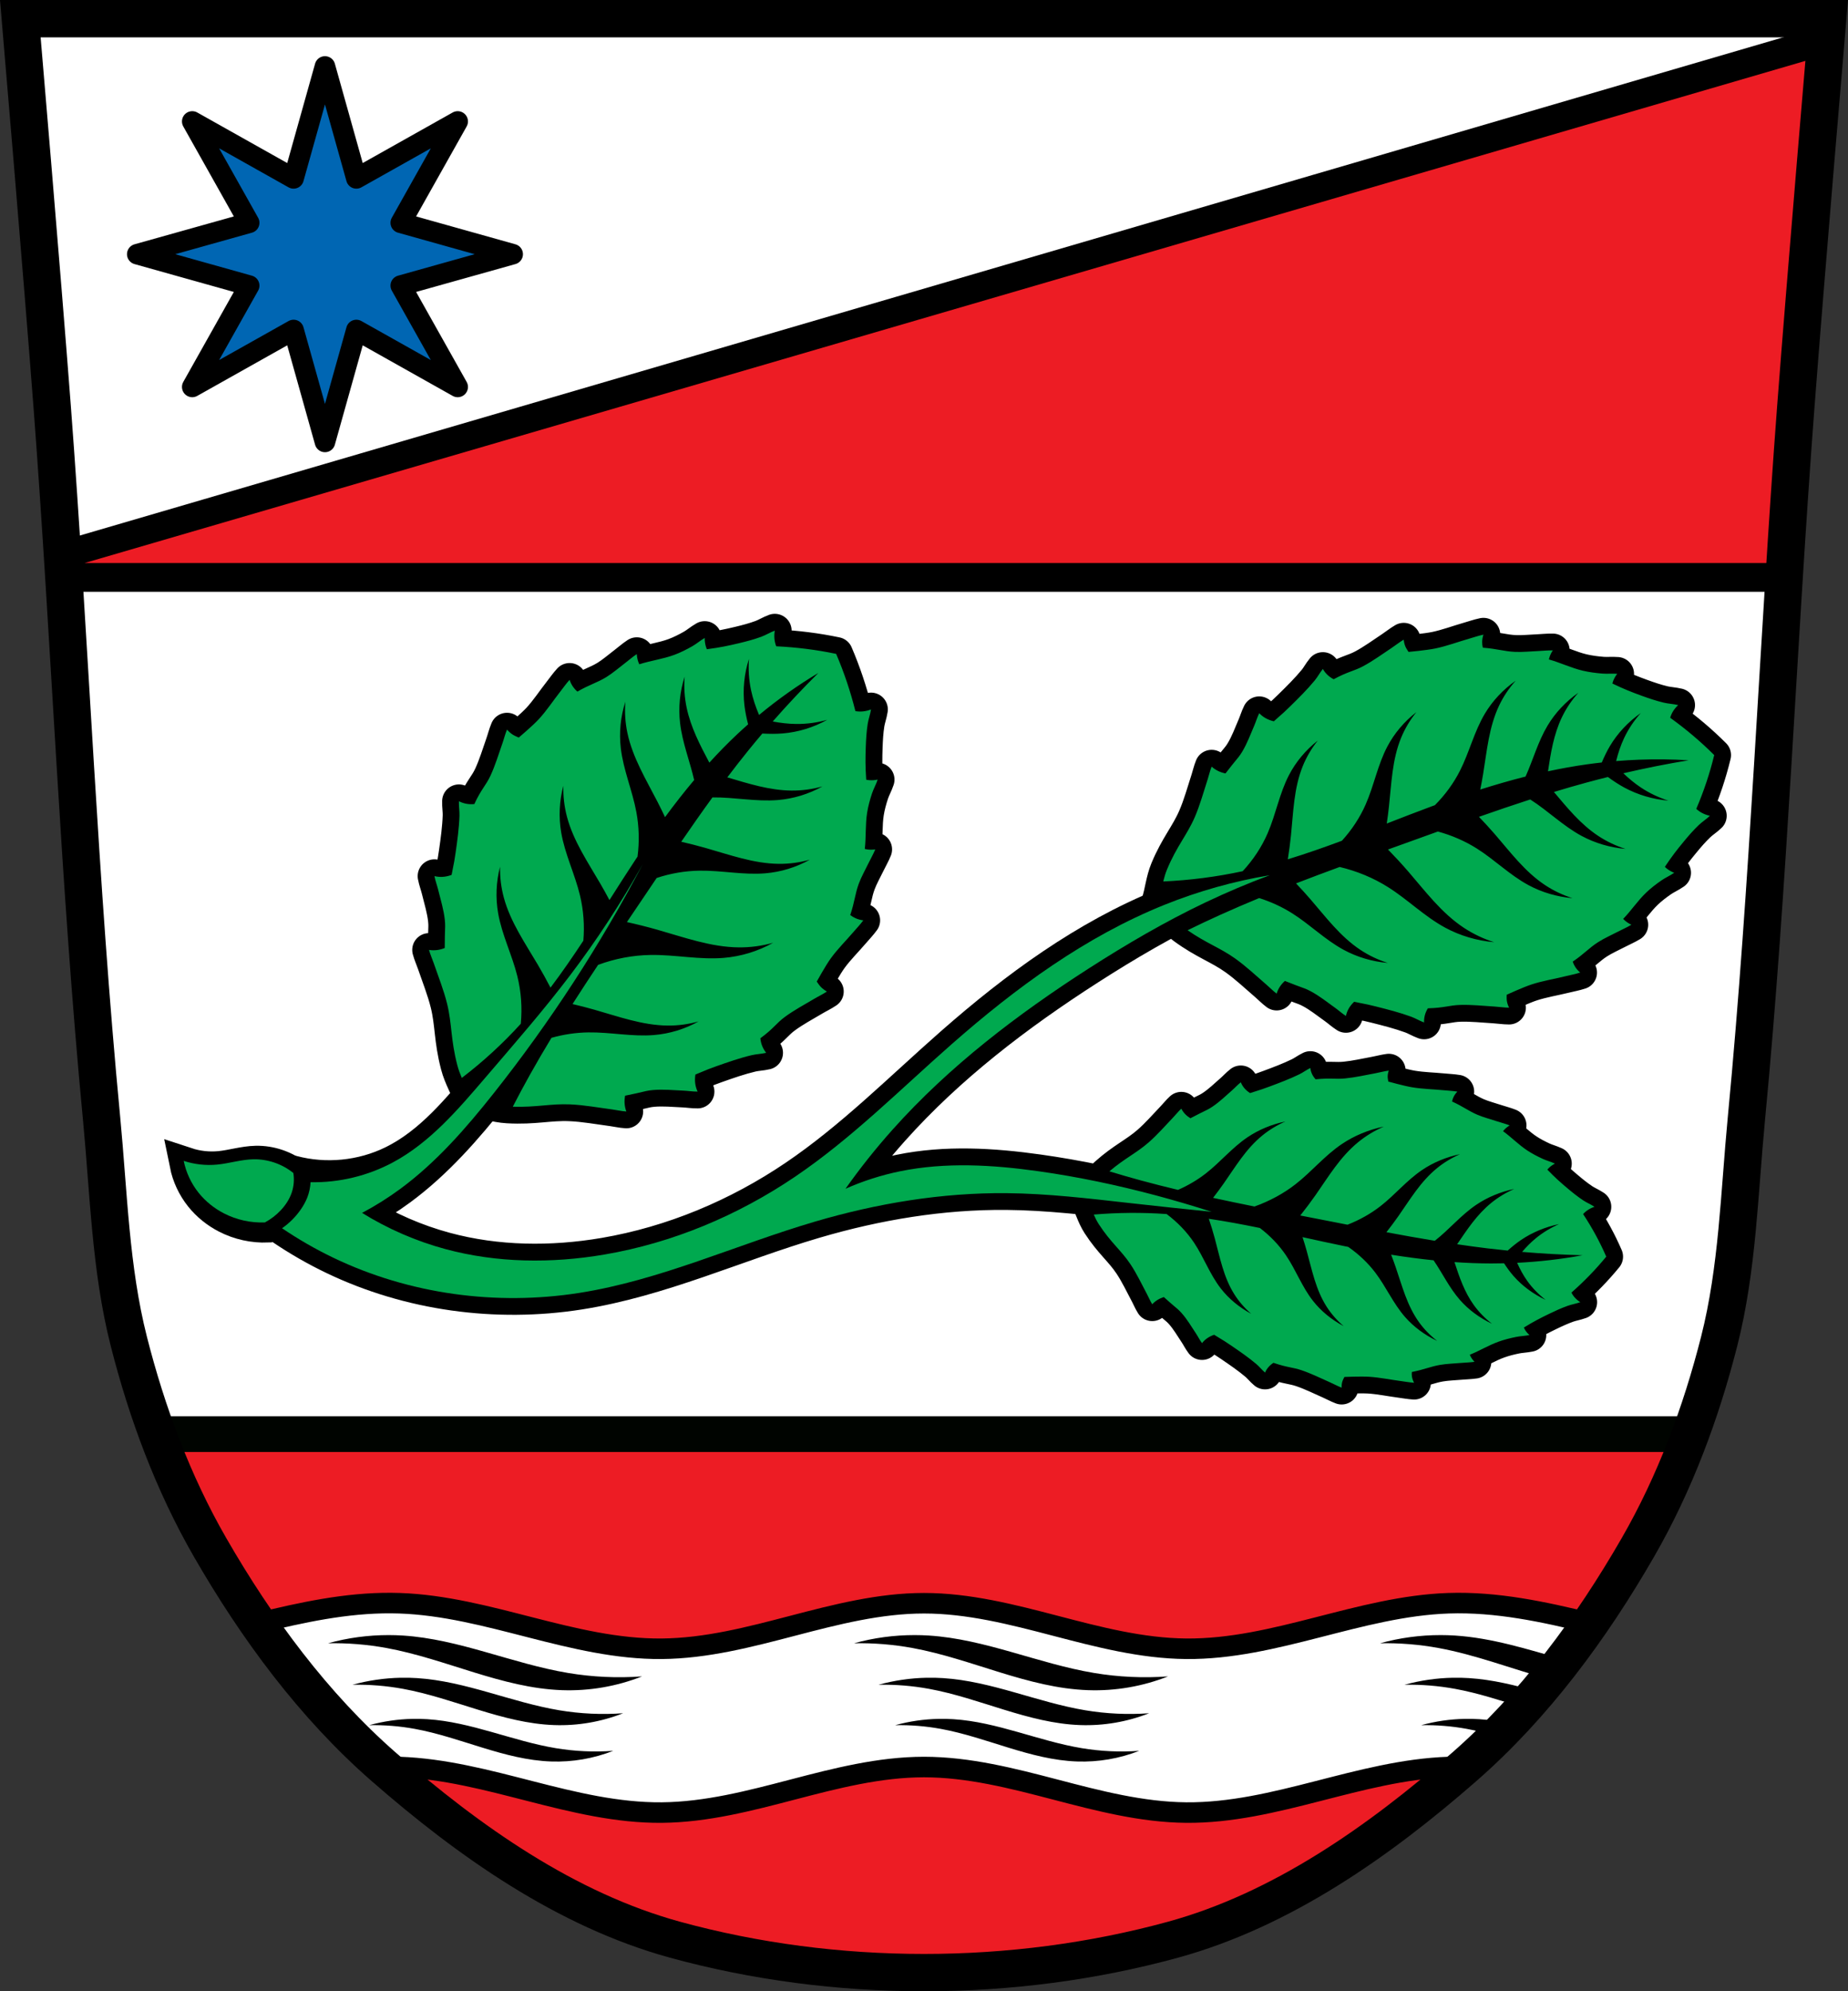
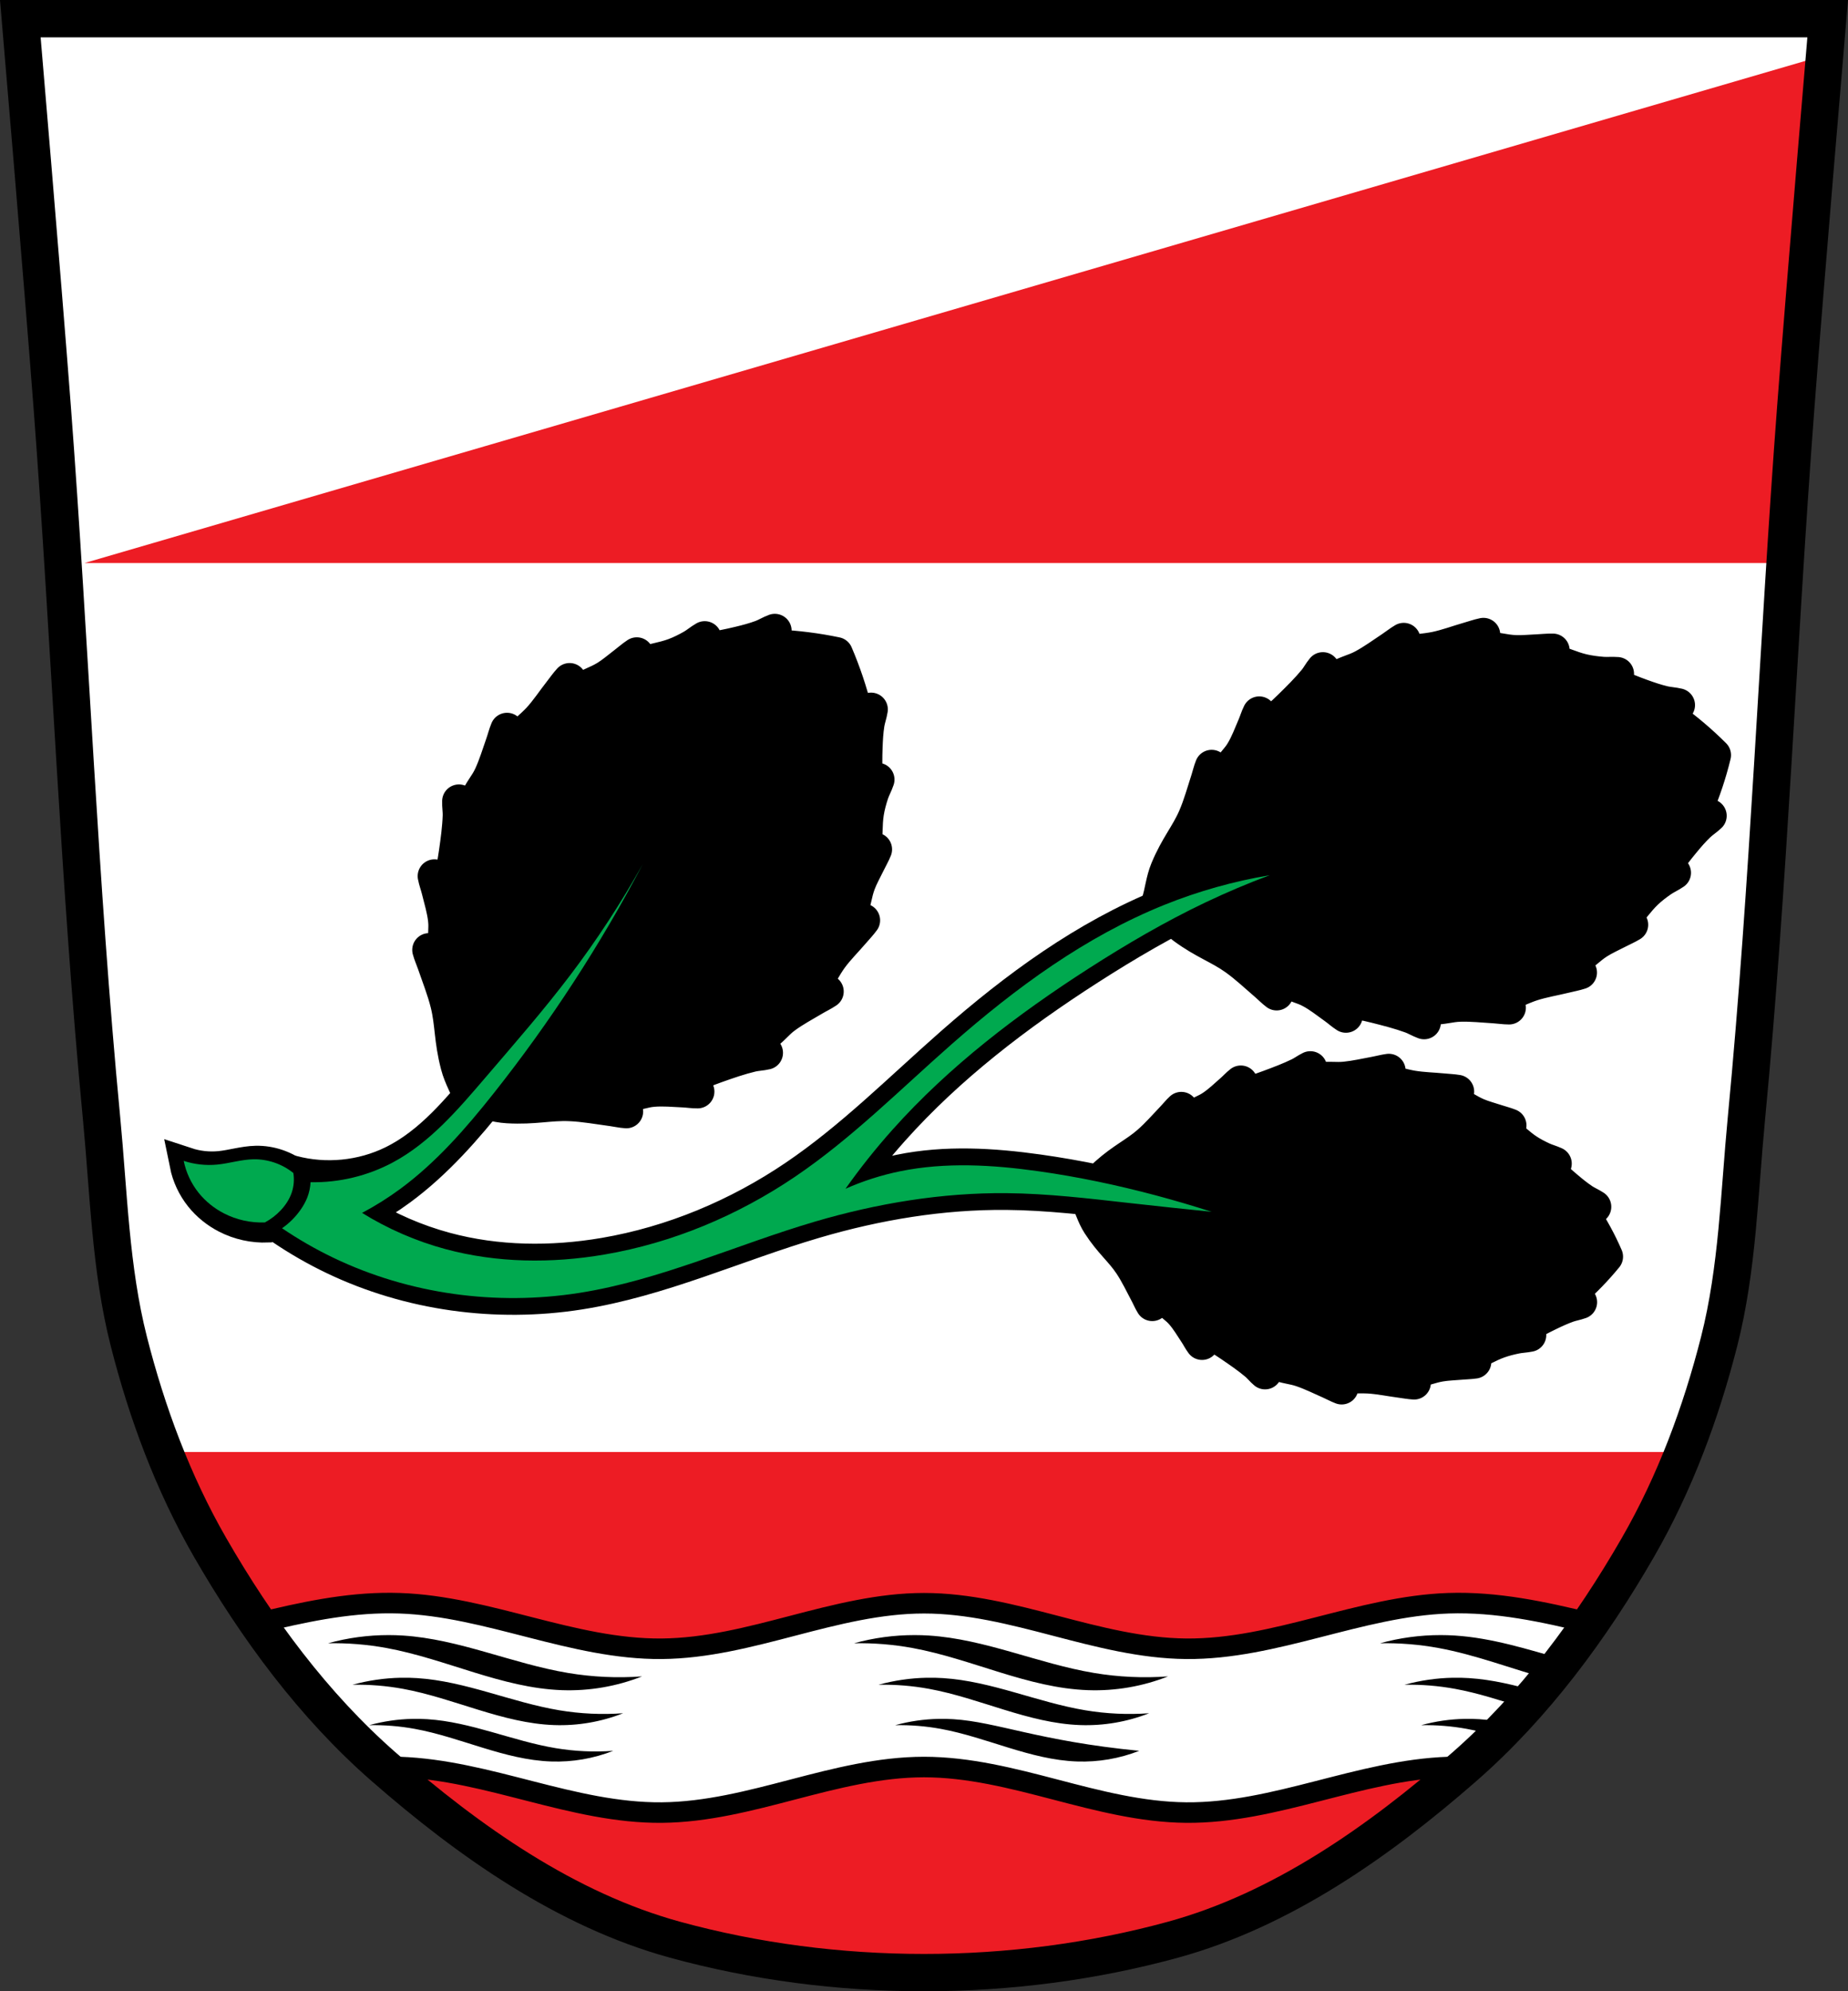
<svg xmlns="http://www.w3.org/2000/svg" xmlns:ns1="http://sodipodi.sourceforge.net/DTD/sodipodi-0.dtd" xmlns:ns2="http://www.inkscape.org/namespaces/inkscape" viewBox="0 0 990.027 1066.628" version="1.1" id="svg2253" ns1:docname="DEU_Irlbach_COA.svg" ns2:version="0.92.5 (2060ec1f9f, 2020-04-08)" width="990.027" height="1066.628">
  <rect x="0" y="0" width="990.027" height="1066.628" fill="#333333" stroke="none" />
  <defs id="defs2257">
    <ns2:path-effect effect="spiro" id="path-effect2022" is_visible="true" />
    <ns2:path-effect effect="spiro" id="path-effect1964" is_visible="true" />
    <ns2:path-effect effect="spiro" id="path-effect1613" is_visible="true" />
    <ns2:path-effect effect="spiro" id="path-effect1609" is_visible="true" />
    <ns2:path-effect effect="spiro" id="path-effect1501" is_visible="true" />
    <ns2:path-effect effect="spiro" id="path-effect1497" is_visible="true" />
    <ns2:path-effect effect="spiro" id="path-effect1364" is_visible="true" />
    <ns2:path-effect effect="spiro" id="path-effect1302" is_visible="true" />
    <ns2:path-effect effect="spiro" id="path-effect1364-0" is_visible="true" />
    <ns2:path-effect effect="spiro" id="path-effect1364-2" is_visible="true" />
    <ns2:path-effect effect="spiro" id="path-effect1501-9" is_visible="true" />
    <ns2:path-effect effect="spiro" id="path-effect1501-8" is_visible="true" />
    <ns2:path-effect effect="spiro" id="path-effect1501-6" is_visible="true" />
    <ns2:path-effect effect="spiro" id="path-effect1501-92" is_visible="true" />
    <ns2:path-effect effect="spiro" id="path-effect1501-92-9" is_visible="true" />
    <ns2:path-effect effect="spiro" id="path-effect1501-92-9-2" is_visible="true" />
    <ns2:path-effect effect="spiro" id="path-effect1501-92-9-0" is_visible="true" />
    <ns2:path-effect effect="spiro" id="path-effect1613-0" is_visible="true" />
    <ns2:path-effect effect="spiro" id="path-effect1613-4" is_visible="true" />
    <ns2:path-effect effect="spiro" id="path-effect1613-3" is_visible="true" />
    <ns2:path-effect effect="spiro" id="path-effect1613-3-1" is_visible="true" />
    <ns2:path-effect effect="spiro" id="path-effect1613-3-0" is_visible="true" />
    <ns2:path-effect effect="spiro" id="path-effect1613-3-4" is_visible="true" />
    <ns2:path-effect effect="spiro" id="path-effect1609-3" is_visible="true" />
    <ns2:path-effect effect="spiro" id="path-effect1609-1" is_visible="true" />
    <ns2:path-effect effect="spiro" id="path-effect1609-1-1" is_visible="true" />
    <ns2:path-effect effect="spiro" id="path-effect1609-1-1-3" is_visible="true" />
    <ns2:path-effect effect="spiro" id="path-effect1609-1-8" is_visible="true" />
    <ns2:path-effect effect="spiro" id="path-effect1609-3-5" is_visible="true" />
    <ns2:path-effect effect="spiro" id="path-effect1964-1" is_visible="true" />
    <ns2:path-effect effect="spiro" id="path-effect1964-1-3" is_visible="true" />
    <ns2:path-effect effect="spiro" id="path-effect2022-3" is_visible="true" />
    <ns2:path-effect effect="spiro" id="path-effect2022-1" is_visible="true" />
  </defs>
  <ns1:namedview pagecolor="#ffffff" bordercolor="#666666" borderopacity="1" objecttolerance="10" gridtolerance="10" guidetolerance="10" ns2:pageopacity="0" ns2:pageshadow="2" ns2:window-width="1920" ns2:window-height="1046" id="namedview2255" showgrid="false" ns2:zoom="0.74346434" ns2:cx="495.01333" ns2:cy="533.31409" ns2:window-x="-11" ns2:window-y="-11" ns2:window-maximized="1" ns2:current-layer="svg2253" ns2:snap-global="false" fit-margin-top="0" fit-margin-left="0" fit-margin-right="0" fit-margin-bottom="0" ns2:snap-midpoints="true" ns2:snap-smooth-nodes="true" />
  <path style="fill:#ffffff;stroke:none;stroke-width:20;stroke-linecap:butt;stroke-linejoin:miter;stroke-miterlimit:4;stroke-dasharray:none;stroke-opacity:1" d="m 10.889,10.009 c 0,0 11.825,138.665 17.081,208.048 9.624,127.035 14.331,254.456 26.47,381.278 3.808,39.779 4.702,80.256 14.535,119.001 9.731,38.342 23.769,76.139 43.538,110.458 24.954,43.32 55.435,84.745 93.162,117.705 45.479,39.731 97.623,76.518 156.005,92.512 85.69,23.475 180.974,23.475 266.664,0 58.382,-15.994 110.527,-52.781 156.005,-92.512 37.728,-32.96 68.208,-74.385 93.162,-117.705 19.769,-34.319 33.807,-72.116 43.538,-110.458 9.834,-38.745 10.728,-79.223 14.535,-119.001 12.139,-126.823 16.846,-254.243 26.47,-381.278 5.256,-69.383 17.081,-208.048 17.081,-208.048 z" id="path1009-1-7-5-9-4" ns2:connector-curvature="0" ns1:nodetypes="cssscsaascssscc" />
  <path style="opacity:1;vector-effect:none;fill:#000000;fill-opacity:1;stroke:#000000;stroke-width:18;stroke-linecap:round;stroke-linejoin:miter;stroke-miterlimit:4;stroke-dasharray:none;stroke-dashoffset:0;stroke-opacity:1;paint-order:fill markers stroke" d="m -893.042,654.783 c 3.173,-1.695 6.066,-3.913 8.527,-6.537 2.58,-2.751 4.699,-5.979 5.892,-9.558 1.109,-3.327 1.397,-6.924 0.831,-10.385 -6.009,-4.867 -13.773,-7.518 -21.504,-7.343 -6.516,0.148 -12.839,2.216 -19.327,2.842 -6.021,0.581 -12.16,-0.101 -17.906,-1.99 1.254,6.207 4.006,12.106 7.958,17.054 3.684,4.613 8.392,8.387 13.643,11.085 6.719,3.452 14.338,5.134 21.885,4.832 z" id="path2020-1" ns2:connector-curvature="0" ns2:original-d="m -893.04201,654.78289 c 0,0 6.12622,-3.8794 8.52682,-6.53722 2.50867,-2.77746 4.72866,-6.0005 5.89242,-9.55766 1.07981,-3.30056 0.83149,-10.38489 0.83149,-10.38489 0,0 -13.96111,-6.65096 -21.50373,-7.34327 -6.48452,-0.59519 -12.81669,2.72716 -19.32745,2.84227 -6.00456,0.10616 -17.90631,-1.98959 -17.90631,-1.98959 0,0 4.0996,12.1078 7.95836,17.05364 3.60436,4.61977 8.36625,8.53721 13.64291,11.08486 6.72773,3.24825 21.88549,4.83186 21.88549,4.83186 z" ns1:nodetypes="caacaacaac" transform="translate(1036.385,1.759)" ns2:path-effect="#path-effect2022-1" />
  <path transform="translate(1037.277,-0.027)" style="opacity:1;vector-effect:none;fill:#000000;fill-opacity:1;stroke:#000000;stroke-width:18;stroke-linecap:square;stroke-linejoin:round;stroke-miterlimit:4;stroke-dasharray:none;stroke-dashoffset:0;stroke-opacity:1;paint-order:fill markers stroke" d="m -692.962,462.929 c -11.454,20.679 -24.419,40.52 -38.759,59.313 -14.339,18.792 -30.026,36.507 -45.219,54.615 -14.63,17.437 -29.477,35.791 -49.917,45.806 -16.491,8.08 -35.915,9.996 -53.667,5.294 2.79,0.749 5.256,2.635 6.71,5.131 1.454,2.496 1.877,5.572 1.151,8.368 -0.62,2.391 -2.017,4.502 -3.524,6.46 -2.878,3.74 -6.243,7.106 -9.983,9.983 8.792,5.957 18.026,11.261 27.601,15.856 40.545,19.456 87.117,25.761 131.545,18.792 43.491,-6.821 84.027,-25.746 126.26,-38.172 33.346,-9.811 68.012,-15.587 102.77,-15.269 22.004,0.202 43.904,2.833 65.773,5.285 14.673,1.645 29.354,3.211 44.044,4.698 -9.906,-3.191 -19.894,-6.128 -29.95,-8.809 -20.675,-5.511 -41.649,-9.937 -62.836,-12.92 -24.545,-3.455 -49.706,-4.947 -73.994,0 -10.09,2.055 -19.955,5.212 -29.363,9.396 7.808,-11.038 16.243,-21.631 25.252,-31.712 30.306,-33.913 66.85,-61.749 105.119,-86.327 20.075,-12.893 40.714,-24.964 62.249,-35.235 11.325,-5.402 22.89,-10.302 34.648,-14.681 -19.291,3.229 -38.23,8.556 -56.377,15.856 -42.315,17.024 -79.671,44.468 -113.928,74.582 -27.564,24.231 -53.589,50.48 -83.978,71.058 -30.693,20.784 -65.642,35.466 -102.183,41.695 -28.217,4.81 -57.52,4.537 -85.152,-2.936 -15.712,-4.249 -30.799,-10.801 -44.631,-19.379 7.159,-3.789 14.036,-8.111 20.554,-12.92 19.218,-14.177 35.082,-32.377 49.917,-51.091 30.366,-38.307 57.143,-79.457 79.867,-122.737 z" id="path1962-0-3" ns2:connector-curvature="0" ns2:original-d="m -692.96213,462.92896 c 0,0 -24.7458,40.30127 -38.7589,59.31286 -14.0232,19.0253 -28.93715,37.48231 -45.21871,54.61482 -15.55678,16.36986 -29.30032,36.58927 -49.91677,45.80597 -16.41043,7.33637 -53.66651,5.29386 -53.66651,5.29386 0,0 7.78769,8.29208 7.86054,13.49833 0.0343,2.45253 -2.05409,4.49595 -3.52353,6.45982 -2.81947,3.76814 -9.98336,9.98335 -9.98336,9.98335 0,0 17.56888,12.40097 27.60104,15.85591 41.87968,14.42282 87.37907,22.14847 131.54535,18.7922 43.84161,-3.3316 83.35697,-28.55333 126.26005,-38.17165 33.79379,-7.57614 68.1568,-14.10335 102.76981,-15.26865 21.98244,-0.74007 43.87328,3.2378 65.77267,5.2853 14.70058,1.37444 44.04421,4.69805 44.04421,4.69805 0,0 -19.85314,-6.29064 -29.95006,-8.80884 -20.74806,-5.17462 -41.56261,-10.75524 -62.8364,-12.91963 -24.53808,-2.49649 -49.62463,-3.80413 -73.99426,0 -10.15355,1.58498 -29.3628,9.39609 -29.3628,9.39609 0,0 15.76947,-22.08526 25.25201,-31.71182 31.81839,-32.30165 67.73092,-60.67609 105.11883,-86.32664 19.66096,-13.4887 40.86254,-24.69439 62.24914,-35.23536 11.25104,-5.54538 34.64811,-14.68141 34.64811,-14.68141 0,0 -38.60724,7.77313 -56.37658,15.85592 -41.31605,18.79354 -77.54647,47.44074 -113.92767,74.58151 -29.39131,21.92624 -52.618,52.05318 -83.97762,71.05799 -31.46089,19.06618 -65.9666,35.2367 -102.18255,41.69517 -27.9598,4.98613 -57.44856,3.31866 -85.15213,-2.93628 -15.82085,-3.57205 -44.63145,-19.37945 -44.63145,-19.37945 0,0 14.25693,-7.83689 20.55396,-12.91963 18.52711,-14.95443 35.03227,-32.50792 49.91676,-51.09127 30.51449,-38.09747 79.86682,-122.73652 79.86682,-122.73652 z" ns1:nodetypes="caaacaacaaaaacaaacaaacaaaaacaac" ns2:path-effect="#path-effect1964-1-3" />
  <path ns2:connector-curvature="0" style="opacity:1;vector-effect:none;fill:#000000;fill-opacity:1;stroke:#000000;stroke-width:18;stroke-linecap:square;stroke-linejoin:round;stroke-miterlimit:4;stroke-dasharray:none;stroke-dashoffset:0;stroke-opacity:1;paint-order:fill markers stroke" d="m 415.082,337.797 c -2.48,0.899 -4.759,2.361 -7.232,3.273 -3.901,1.439 -7.918,2.495 -11.936,3.451 -5.702,1.357 -10.011,2.287 -17.23,3.232 -0.236,-0.572 -0.45,-1.158 -0.613,-1.76 -0.373,-1.378 -0.552,-2.818 -0.531,-4.27 -2.319,1.301 -4.347,3.112 -6.656,4.426 -3.105,1.766 -6.31,3.382 -9.633,4.615 -6.108,2.267 -12.579,3.05 -18.777,5.057 -0.186,-0.407 -0.356,-0.822 -0.504,-1.246 -0.469,-1.343 -0.748,-2.764 -0.828,-4.207 -2.233,1.457 -4.232,3.26 -6.361,4.871 -3.286,2.487 -6.404,5.242 -9.898,7.402 -4.958,3.065 -9.035,4.021 -15.572,7.809 -0.849,-0.748 -1.621,-1.587 -2.271,-2.52 -0.805,-1.153 -1.442,-2.428 -1.891,-3.779 -1.817,1.972 -3.338,4.193 -4.992,6.301 -3.855,4.907 -7.274,10.181 -11.504,14.768 -3.293,3.571 -10.725,9.844 -10.725,9.844 0,0 -2.175,-0.877 -3.154,-1.51 -1.177,-0.761 -2.238,-1.693 -3.145,-2.764 -1.036,2.459 -1.649,5.052 -2.533,7.561 -2.032,5.766 -3.777,11.653 -6.369,17.213 -2.448,5.249 -4.843,6.99 -8.617,15.129 -1.431,0.141 -2.872,0.096 -4.264,-0.164 -1.395,-0.261 -2.74,-0.721 -3.988,-1.363 -0.105,2.62 0.385,5.199 0.297,7.816 -0.222,6.606 -1.141,13.217 -2.08,19.801 -0.565,3.962 -0.606,4.106 -2.135,11.84 -1.595,0.614 -3.271,0.984 -4.947,1.062 -1.435,0.067 -2.866,-0.07 -4.242,-0.402 0.478,2.543 1.414,4.946 2.031,7.447 1.294,5.244 2.905,10.432 3.504,15.842 0.33,2.984 0.169,3.857 0.037,9.064 -0.052,2.052 -0.065,4.103 -0.06,6.152 -1.337,0.551 -2.733,0.932 -4.146,1.104 -1.433,0.174 -2.877,0.147 -4.279,-0.08 0.665,2.489 1.749,4.815 2.58,7.24 2.461,7.184 5.304,14.244 7.125,21.654 2.637,10.732 1.836,18.964 5.455,32.85 1.747,6.701 5.169,11.993 7.418,18.512 6.835,0.918 12.697,3.23 19.611,3.619 14.327,0.807 22.24,-1.603 33.281,-1.137 7.624,0.322 15.104,1.716 22.633,2.711 2.542,0.336 5.038,0.939 7.609,1.1 -0.5,-1.33 -0.812,-2.741 -0.924,-4.18 -0.111,-1.42 -0.013,-2.864 0.264,-4.283 2.01,-0.4 4.016,-0.817 6.018,-1.273 5.079,-1.158 5.904,-1.487 8.895,-1.752 5.421,-0.481 10.827,0.073 16.223,0.307 2.574,0.112 5.114,0.554 7.701,0.521 -0.598,-1.283 -1.015,-2.66 -1.232,-4.08 -0.254,-1.659 -0.222,-3.373 0.065,-5.059 7.28,-3.025 7.413,-3.094 11.186,-4.43 6.268,-2.22 12.568,-4.428 19,-5.949 2.548,-0.603 5.175,-0.63 7.723,-1.25 -0.876,-1.097 -1.592,-2.327 -2.123,-3.643 -0.53,-1.313 -0.858,-2.715 -1.002,-4.146 7.234,-5.306 8.467,-7.998 13.129,-11.434 4.939,-3.639 10.364,-6.512 15.615,-9.643 2.285,-1.362 4.708,-2.474 6.914,-3.975 -1.228,-0.678 -2.352,-1.534 -3.33,-2.537 -0.814,-0.835 -2.104,-2.795 -2.104,-2.795 0,0 4.683,-8.524 7.533,-12.457 3.661,-5.052 8.157,-9.443 12.207,-14.191 1.74,-2.038 3.617,-3.968 5.191,-6.139 -1.413,-0.173 -2.791,-0.546 -4.08,-1.107 -1.042,-0.454 -2.017,-1.044 -2.918,-1.729 2.423,-7.157 2.558,-11.341 4.584,-16.807 1.428,-3.852 3.512,-7.453 5.301,-11.166 1.159,-2.406 2.532,-4.72 3.52,-7.197 -1.43,0.207 -2.878,0.214 -4.287,0.019 -0.445,-0.062 -0.885,-0.148 -1.32,-0.25 0.743,-6.473 0.233,-12.969 1.25,-19.404 0.553,-3.501 1.505,-6.963 2.623,-10.355 0.832,-2.524 2.208,-4.868 3.025,-7.398 -1.418,0.307 -2.866,0.416 -4.291,0.322 -0.622,-0.041 -1.238,-0.135 -1.846,-0.254 -0.498,-7.264 -0.437,-11.672 -0.232,-17.529 0.144,-4.128 0.386,-8.275 1.027,-12.383 0.406,-2.605 1.387,-5.127 1.779,-7.736 -1.361,0.541 -2.787,0.895 -4.221,1.047 -1.392,0.147 -2.788,0.092 -4.146,-0.141 -2.635,-10.517 -6.08,-20.783 -10.316,-30.666 -10.525,-2.203 -21.269,-3.553 -32.1,-4.061 -0.496,-1.286 -0.825,-2.644 -0.955,-4.037 -0.134,-1.436 -0.071,-2.905 0.191,-4.346 z m 379.639,2.145 c -2.624,0.548 -5.153,1.441 -7.725,2.178 -5.991,1.714 -11.845,3.939 -17.951,5.211 -4.754,0.991 -14.438,1.863 -14.438,1.863 0,0 -1.244,-1.812 -1.666,-2.811 -0.507,-1.199 -0.819,-2.469 -0.926,-3.762 -2.277,1.33 -4.291,2.986 -6.475,4.434 -5.02,3.328 -9.878,6.898 -15.23,9.773 -5.053,2.715 -8.009,2.781 -15.826,7.002 -1.24,-0.645 -2.378,-1.437 -3.352,-2.367 -0.975,-0.932 -1.796,-1.991 -2.43,-3.137 -1.619,1.942 -2.731,4.168 -4.334,6.117 -4.047,4.92 -8.664,9.476 -13.277,14.002 -2.777,2.724 -2.893,2.813 -8.658,7.906 -1.65,-0.371 -3.222,-0.971 -4.623,-1.793 -1.2,-0.704 -2.278,-1.562 -3.195,-2.539 -1.102,2.191 -1.752,4.516 -2.717,6.748 -2.023,4.679 -3.76,9.482 -6.443,13.922 -1.48,2.449 -2.12,3.031 -5.275,6.932 -1.244,1.538 -2.456,3.094 -3.652,4.658 -1.404,-0.283 -2.756,-0.727 -4,-1.34 -1.261,-0.621 -2.413,-1.399 -3.414,-2.311 -0.919,2.248 -1.404,4.59 -2.152,6.877 -2.216,6.772 -4.05,13.652 -6.916,20.26 -4.151,9.57 -9.619,15.426 -14.822,27.918 -2.511,6.028 -2.84,11.862 -4.838,18.016 4.99,4.295 8.379,9.142 13.742,13.076 11.115,8.152 18.925,10.475 27.582,16.639 5.977,4.256 11.211,9.256 16.717,13.975 1.859,1.593 3.524,3.365 5.51,4.84 0.374,-1.277 0.948,-2.516 1.699,-3.672 0.742,-1.141 1.666,-2.19 2.721,-3.127 1.86,0.752 3.727,1.488 5.613,2.193 4.785,1.789 5.645,1.971 8.219,3.342 4.666,2.485 8.714,5.751 12.941,8.768 2.017,1.439 3.81,3.115 5.922,4.451 0.268,-1.293 0.737,-2.562 1.393,-3.76 0.765,-1.399 1.795,-2.69 3.014,-3.824 7.659,1.523 7.807,1.54 11.641,2.506 6.369,1.605 12.757,3.236 18.85,5.459 2.414,0.881 4.553,2.242 6.977,3.109 -0.066,-1.297 0.075,-2.612 0.416,-3.895 0.34,-1.28 0.896,-2.522 1.617,-3.689 8.957,-0.241 11.53,-1.644 17.312,-1.811 6.125,-0.177 12.195,0.486 18.275,0.861 2.645,0.163 5.255,0.589 7.918,0.605 -0.596,-1.163 -1.004,-2.406 -1.207,-3.686 -0.169,-1.065 -0.064,-3.238 -0.064,-3.238 0,0 8.777,-4.036 13.385,-5.535 5.919,-1.926 12.129,-2.91 18.184,-4.4 2.6,-0.639 5.247,-1.122 7.791,-1.949 -1.041,-0.875 -1.936,-1.884 -2.65,-2.99 -0.577,-0.894 -1.02,-1.857 -1.348,-2.854 6.15,-4.183 8.708,-7.303 13.547,-10.404 3.41,-2.186 7.204,-3.837 10.824,-5.727 2.346,-1.225 4.812,-2.268 7.061,-3.637 -1.278,-0.595 -2.451,-1.351 -3.477,-2.24 -0.324,-0.281 -0.631,-0.576 -0.924,-0.883 4.391,-4.544 7.783,-9.768 12.373,-14.141 2.497,-2.379 5.293,-4.517 8.184,-6.516 2.15,-1.487 4.636,-2.549 6.779,-4.049 -1.327,-0.512 -2.563,-1.191 -3.66,-2.012 -0.479,-0.358 -0.922,-0.754 -1.344,-1.164 3.85,-5.801 6.481,-9.132 10.076,-13.49 2.533,-3.071 5.158,-6.105 8.082,-8.9 1.854,-1.772 4.124,-3.18 5.969,-4.963 -1.418,-0.303 -2.779,-0.783 -4.027,-1.422 -1.212,-0.62 -2.309,-1.397 -3.271,-2.289 4.027,-9.406 7.251,-19.044 9.611,-28.809 -7.223,-7.216 -15.12,-13.897 -23.582,-19.98 0.352,-1.241 0.879,-2.451 1.59,-3.582 0.732,-1.165 1.643,-2.25 2.699,-3.211 -2.533,-0.619 -5.229,-0.705 -7.764,-1.311 -3.998,-0.954 -7.867,-2.262 -11.676,-3.646 -5.406,-1.965 -9.434,-3.523 -15.826,-6.6 0.144,-0.561 0.312,-1.117 0.533,-1.662 0.505,-1.247 1.204,-2.442 2.07,-3.537 -2.638,-0.228 -5.338,0.088 -7.975,-0.125 -3.545,-0.287 -7.083,-0.741 -10.492,-1.549 -6.267,-1.485 -11.959,-4.291 -18.146,-6.021 0.088,-0.408 0.194,-0.813 0.322,-1.215 0.407,-1.27 1.013,-2.5 1.793,-3.643 -2.659,-0.064 -5.331,0.259 -7.996,0.367 -4.114,0.167 -8.249,0.626 -12.34,0.436 -5.804,-0.271 -9.663,-1.686 -17.168,-2.236 -0.249,-1.017 -0.379,-2.062 -0.359,-3.115 0.024,-1.303 0.253,-2.611 0.682,-3.877 z m -92.73,232.119 c -2.07,0.995 -3.82,2.366 -5.879,3.371 -5.197,2.536 -10.737,4.615 -16.264,6.67 -3.326,1.237 -3.457,1.268 -10.156,3.402 -1.244,-0.802 -2.338,-1.756 -3.209,-2.828 -0.746,-0.918 -1.334,-1.916 -1.742,-2.957 -1.728,1.348 -3.127,2.941 -4.756,4.363 -3.415,2.982 -6.635,6.149 -10.514,8.74 -2.14,1.429 -2.89,1.678 -6.967,3.705 -1.607,0.799 -3.193,1.624 -4.77,2.459 -1.071,-0.657 -2.04,-1.422 -2.855,-2.283 -0.827,-0.873 -1.503,-1.836 -2.006,-2.852 -1.596,1.449 -2.865,3.108 -4.332,4.641 -4.346,4.538 -8.41,9.278 -13.24,13.486 -6.995,6.095 -13.726,8.909 -22.676,16.932 -4.319,3.872 -6.742,8.276 -10.678,12.404 2.597,4.874 3.651,9.673 6.693,14.385 6.305,9.764 11.99,13.996 16.969,21.457 3.438,5.152 5.98,10.645 8.854,16.008 0.97,1.81 1.711,3.7 2.83,5.459 0.783,-0.869 1.719,-1.648 2.773,-2.307 1.04,-0.649 2.201,-1.17 3.428,-1.564 1.28,1.161 2.573,2.312 3.893,3.445 3.347,2.875 4,3.284 5.65,5.146 2.992,3.375 5.179,7.16 7.607,10.809 1.159,1.741 2.044,3.595 3.32,5.285 0.699,-0.915 1.56,-1.749 2.549,-2.469 1.155,-0.841 2.493,-1.516 3.93,-2.012 5.851,3.566 5.967,3.626 8.82,5.568 4.741,3.227 9.488,6.479 13.77,10.098 1.697,1.434 2.987,3.152 4.697,4.578 0.422,-1.022 1.022,-1.995 1.779,-2.879 0.756,-0.882 1.678,-1.668 2.711,-2.344 7.586,2.61 10.257,2.33 15.158,4.006 5.192,1.775 10.029,4.181 14.98,6.369 2.154,0.952 4.183,2.094 6.406,2.938 -0.071,-1.084 0.043,-2.171 0.344,-3.223 0.25,-0.875 1.137,-2.52 1.137,-2.52 0,0 8.832,-0.378 13.24,-0.098 5.663,0.36 11.223,1.536 16.84,2.275 2.411,0.318 4.805,0.772 7.238,0.928 -0.55,-1.001 -0.928,-2.06 -1.119,-3.137 -0.154,-0.871 -0.17,-1.751 -0.078,-2.623 6.686,-1.311 9.975,-2.924 15.166,-3.809 3.659,-0.624 7.442,-0.714 11.168,-1.043 2.414,-0.213 4.862,-0.248 7.248,-0.604 -0.851,-0.858 -1.557,-1.809 -2.088,-2.816 -0.168,-0.318 -0.315,-0.643 -0.447,-0.971 5.347,-2.139 10.106,-5.113 15.557,-7.057 2.965,-1.057 6.094,-1.837 9.248,-2.479 2.347,-0.477 4.817,-0.523 7.162,-1.012 -0.922,-0.81 -1.705,-1.719 -2.322,-2.695 -0.269,-0.426 -0.495,-0.87 -0.697,-1.318 5.356,-3.278 8.784,-5.028 13.396,-7.271 3.25,-1.581 6.562,-3.105 10.037,-4.352 2.204,-0.79 4.622,-1.167 6.822,-1.969 -1.075,-0.677 -2.037,-1.473 -2.848,-2.355 -0.786,-0.857 -1.419,-1.8 -1.896,-2.789 6.83,-6.006 13.073,-12.444 18.641,-19.248 -3.392,-7.826 -7.545,-15.45 -12.391,-22.789 0.751,-0.849 1.638,-1.616 2.648,-2.268 1.041,-0.671 2.204,-1.226 3.441,-1.639 -1.892,-1.268 -4.119,-2.175 -6.018,-3.434 -2.995,-1.985 -5.752,-4.203 -8.432,-6.461 -3.802,-3.204 -6.602,-5.665 -10.82,-10.035 0.327,-0.388 0.673,-0.766 1.059,-1.117 0.882,-0.805 1.905,-1.51 3.033,-2.086 -2.124,-0.999 -4.498,-1.598 -6.627,-2.586 -2.862,-1.328 -5.658,-2.783 -8.215,-4.471 -4.7,-3.102 -8.432,-7.045 -12.975,-10.312 0.223,-0.288 0.462,-0.568 0.717,-0.838 0.808,-0.854 1.768,-1.615 2.842,-2.254 -2.203,-0.879 -4.559,-1.463 -6.83,-2.211 -3.505,-1.155 -7.136,-2.089 -10.49,-3.514 -4.759,-2.021 -7.467,-4.318 -13.547,-7.086 0.166,-0.863 0.44,-1.71 0.844,-2.518 0.5,-0.998 1.176,-1.937 2,-2.781 -2.398,-0.396 -4.846,-0.495 -7.27,-0.729 -5.645,-0.546 -11.362,-0.657 -16.941,-1.58 -4.343,-0.719 -12.77,-3.066 -12.77,-3.066 0,0 -0.376,-1.789 -0.361,-2.691 0.017,-1.084 0.223,-2.161 0.609,-3.193 -2.396,0.316 -4.692,0.968 -7.053,1.404 -5.426,1.003 -10.804,2.243 -16.342,2.793 -5.228,0.519 -7.728,-0.351 -15.824,0.469 -0.801,-0.885 -1.461,-1.851 -1.934,-2.873 -0.474,-1.024 -0.77,-2.099 -0.879,-3.182 z" id="path1495-9-2" />
-   <path style="opacity:1;vector-effect:none;fill:#000000;fill-opacity:1;stroke:none;stroke-width:0.5;stroke-linecap:square;stroke-linejoin:round;stroke-miterlimit:4;stroke-dasharray:none;stroke-dashoffset:0;stroke-opacity:1;paint-order:fill markers stroke" d="M 978.873,13.102 29.031,290.869 c 0.561,8.709 1.107,17.42 1.648,26.131 H 955.346 c 2.051,-32.998 4.214,-65.987 6.711,-98.951 5.077,-67.019 16.058,-196.05 16.816,-204.947 z" id="path1023" ns2:connector-curvature="0" ns1:nodetypes="ccccsc" />
-   <path ns2:connector-curvature="0" style="opacity:1;fill:#000400;fill-opacity:1;fill-rule:nonzero;stroke:none;stroke-width:22;stroke-linecap:round;stroke-linejoin:miter;stroke-miterlimit:4;stroke-dasharray:none;stroke-dashoffset:0;stroke-opacity:1;paint-order:fill markers stroke" d="m 88.049,758.59 c 6.965,18.803 15.059,37.108 24.465,54.565 24.954,46.312 55.434,90.6 93.162,125.836 45.479,42.476 97.624,81.803 156.006,98.903 85.69,25.097 180.974,25.097 266.664,0 58.382,-17.099 110.525,-56.427 156.004,-98.903 37.728,-35.237 68.21,-79.524 93.164,-125.836 9.406,-17.457 17.5,-35.762 24.465,-54.565 z" id="rect837-1" />
  <path style="opacity:1;fill:#ed1c24;fill-opacity:1;fill-rule:nonzero;stroke:none;stroke-width:20;stroke-linecap:round;stroke-linejoin:miter;stroke-miterlimit:4;stroke-dasharray:none;stroke-dashoffset:0;stroke-opacity:1;paint-order:fill markers stroke" d="M 88.049 777.746 C 95.013 795.334 103.108 812.456 112.514 828.785 C 137.468 872.105 167.948 913.531 205.676 946.49 C 251.154 986.221 303.299 1023.008 361.682 1039.002 C 447.371 1062.477 542.656 1062.477 628.346 1039.002 C 686.728 1023.008 738.871 986.221 784.35 946.49 C 822.077 913.531 852.56 872.105 877.514 828.785 C 886.92 812.456 895.014 795.334 901.979 777.746 L 88.049 777.746 z " id="rect837" />
  <path ns2:connector-curvature="0" style="opacity:1;vector-effect:none;fill:#ed1c24;fill-opacity:1;stroke:none;stroke-width:1.3;stroke-linecap:square;stroke-linejoin:round;stroke-miterlimit:4;stroke-dasharray:none;stroke-dashoffset:0;stroke-opacity:1;paint-order:fill markers stroke" d="M 977.473,29.613 45.356,301.564 h 910.961 c 1.766,-27.85 3.632,-55.692 5.74,-83.516 4.124,-54.429 12.088,-149.123 15.416,-188.436 z" id="path957-6" ns1:nodetypes="cccsc" />
-   <path ns1:type="star" style="opacity:1;fill:#0066b3;fill-opacity:1;fill-rule:nonzero;stroke:#000000;stroke-width:11;stroke-linecap:round;stroke-linejoin:round;stroke-miterlimit:4;stroke-dasharray:none;stroke-dashoffset:0;stroke-opacity:1;paint-order:fill markers stroke" id="path1061-6" ns1:sides="8" ns1:cx="174.09515" ns1:cy="136.15527" ns1:r1="100.56142" ns1:r2="43.945339" ns1:arg1="0" ns1:arg2="0.39269908" ns2:flatsided="false" ns2:rounded="0" ns2:randomized="0" d="m 274.657,136.155 -59.961,16.817 30.507,54.291 -54.291,-30.507 -16.817,59.961 -16.817,-59.961 -54.291,30.507 30.507,-54.291 -59.961,-16.817 59.961,-16.817 -30.507,-54.291 54.291,30.507 16.817,-59.961 16.817,59.961 54.291,-30.507 -30.507,54.291 z" />
  <path style="opacity:1;vector-effect:none;fill:#ffffff;fill-opacity:1;stroke:#000000;stroke-width:11;stroke-linecap:square;stroke-linejoin:round;stroke-miterlimit:4;stroke-dasharray:none;stroke-dashoffset:0;stroke-opacity:1;paint-order:fill markers stroke" d="M 209.545 858.664 C 185.403 858.511 161.758 863.651 138.121 869.412 C 157.623 897.622 179.932 923.986 205.605 946.428 C 208.399 946.38 211.197 946.395 214.004 946.49 C 261.636 948.106 306.852 971.287 354.51 970.885 C 378.344 970.683 401.682 964.567 424.742 958.539 C 447.802 952.511 471.179 946.49 495.014 946.49 C 518.848 946.49 542.225 952.511 565.285 958.539 C 588.345 964.567 611.684 970.683 635.518 970.885 C 683.175 971.287 728.389 948.106 776.021 946.49 C 778.827 946.395 781.627 946.38 784.42 946.428 C 810.093 923.986 832.404 897.622 851.906 869.412 C 826.816 863.297 801.715 857.881 776.021 858.752 C 728.389 860.367 683.175 883.549 635.518 883.146 C 611.684 882.945 588.345 876.829 565.285 870.801 C 542.225 864.773 518.848 858.752 495.014 858.752 C 471.179 858.752 447.802 864.773 424.742 870.801 C 401.682 876.829 378.344 882.945 354.51 883.146 C 306.852 883.549 261.636 860.367 214.004 858.752 C 212.515 858.701 211.03 858.673 209.545 858.664 z " id="path1300" />
-   <path style="opacity:1;vector-effect:none;fill:#000000;fill-opacity:1;stroke:none;stroke-width:0.5;stroke-linecap:square;stroke-linejoin:round;stroke-miterlimit:4;stroke-dasharray:none;stroke-dashoffset:0;stroke-opacity:1;paint-order:fill markers stroke" d="M 208.25 875.811 C 197.282 875.8 186.313 877.277 175.742 880.203 C 186.238 879.995 196.756 880.846 207.082 882.738 C 238.865 888.561 268.808 904.182 301.1 905.322 C 315.69 905.838 330.381 903.309 343.961 897.947 C 330.739 898.913 317.402 898.292 304.326 896.104 C 274.45 891.103 246.068 877.991 215.838 876.057 C 213.312 875.895 210.781 875.813 208.25 875.811 z M 490.043 875.811 C 479.075 875.8 468.106 877.277 457.535 880.203 C 468.031 879.995 478.549 880.846 488.875 882.738 C 520.658 888.561 550.601 904.182 582.893 905.322 C 597.483 905.838 612.174 903.309 625.754 897.947 C 612.532 898.913 599.195 898.292 586.119 896.104 C 556.243 891.103 527.861 877.991 497.631 876.057 C 495.105 875.895 492.574 875.813 490.043 875.811 z M 771.838 875.811 C 760.87 875.8 749.901 877.277 739.33 880.203 C 749.826 879.995 760.344 880.846 770.67 882.738 C 790.67 886.402 809.941 893.942 829.527 899.316 C 832.31 895.893 835.027 892.415 837.711 888.91 C 818.448 883.449 799.337 877.331 779.426 876.057 C 776.9 875.895 774.369 875.813 771.838 875.811 z M 214.701 898.668 C 205.979 898.841 197.279 900.102 188.871 902.424 C 197.916 902.245 206.977 902.977 215.875 904.604 C 243.262 909.61 269.063 923.039 296.889 924.02 C 309.461 924.463 322.121 922.29 333.822 917.68 C 322.429 918.51 310.937 917.977 299.67 916.096 C 273.926 911.796 249.471 900.522 223.422 898.859 C 220.52 898.674 217.609 898.61 214.701 898.668 z M 496.494 898.668 C 487.772 898.841 479.072 900.102 470.664 902.424 C 479.708 902.245 488.77 902.977 497.668 904.604 C 525.055 909.61 550.856 923.039 578.682 924.02 C 591.254 924.463 603.914 922.29 615.615 917.68 C 604.222 918.51 592.73 917.977 581.463 916.096 C 555.719 911.796 531.264 900.522 505.215 898.859 C 502.313 898.674 499.402 898.61 496.494 898.668 z M 778.289 898.668 C 769.567 898.841 760.867 900.102 752.459 902.424 C 761.503 902.245 770.565 902.977 779.463 904.604 C 791.979 906.892 804.164 910.93 816.363 914.744 C 818.91 911.901 821.421 909.024 823.891 906.109 C 811.752 902.699 799.566 899.661 787.01 898.859 C 784.108 898.674 781.196 898.61 778.289 898.668 z M 221.086 920.695 C 213.219 920.851 205.372 921.987 197.789 924.078 C 205.946 923.917 214.121 924.577 222.146 926.041 C 246.847 930.548 270.117 942.639 295.213 943.521 C 306.552 943.92 317.97 941.963 328.523 937.812 C 318.248 938.56 307.882 938.081 297.721 936.387 C 274.502 932.516 252.445 922.364 228.951 920.867 C 226.334 920.7 223.708 920.643 221.086 920.695 z M 502.879 920.695 C 495.012 920.851 487.165 921.987 479.582 924.078 C 487.739 923.917 495.914 924.577 503.939 926.041 C 528.64 930.548 551.91 942.639 577.006 943.521 C 588.345 943.92 599.763 941.963 610.316 937.812 C 600.041 938.56 589.675 938.081 579.514 936.387 C 556.295 932.516 534.238 922.364 510.744 920.867 C 508.127 920.7 505.501 920.643 502.879 920.695 z M 784.674 920.695 C 776.807 920.851 768.96 921.987 761.377 924.078 C 769.534 923.917 777.709 924.577 785.734 926.041 C 791.212 927.04 796.616 928.423 801.988 929.963 C 804.235 927.712 806.452 925.432 808.643 923.123 C 803.329 922.035 797.974 921.214 792.539 920.867 C 789.922 920.7 787.296 920.643 784.674 920.695 z " id="path1362" />
+   <path style="opacity:1;vector-effect:none;fill:#000000;fill-opacity:1;stroke:none;stroke-width:0.5;stroke-linecap:square;stroke-linejoin:round;stroke-miterlimit:4;stroke-dasharray:none;stroke-dashoffset:0;stroke-opacity:1;paint-order:fill markers stroke" d="M 208.25 875.811 C 197.282 875.8 186.313 877.277 175.742 880.203 C 186.238 879.995 196.756 880.846 207.082 882.738 C 238.865 888.561 268.808 904.182 301.1 905.322 C 315.69 905.838 330.381 903.309 343.961 897.947 C 330.739 898.913 317.402 898.292 304.326 896.104 C 274.45 891.103 246.068 877.991 215.838 876.057 C 213.312 875.895 210.781 875.813 208.25 875.811 z M 490.043 875.811 C 479.075 875.8 468.106 877.277 457.535 880.203 C 468.031 879.995 478.549 880.846 488.875 882.738 C 520.658 888.561 550.601 904.182 582.893 905.322 C 597.483 905.838 612.174 903.309 625.754 897.947 C 612.532 898.913 599.195 898.292 586.119 896.104 C 556.243 891.103 527.861 877.991 497.631 876.057 C 495.105 875.895 492.574 875.813 490.043 875.811 z M 771.838 875.811 C 760.87 875.8 749.901 877.277 739.33 880.203 C 749.826 879.995 760.344 880.846 770.67 882.738 C 790.67 886.402 809.941 893.942 829.527 899.316 C 832.31 895.893 835.027 892.415 837.711 888.91 C 818.448 883.449 799.337 877.331 779.426 876.057 C 776.9 875.895 774.369 875.813 771.838 875.811 z M 214.701 898.668 C 205.979 898.841 197.279 900.102 188.871 902.424 C 197.916 902.245 206.977 902.977 215.875 904.604 C 243.262 909.61 269.063 923.039 296.889 924.02 C 309.461 924.463 322.121 922.29 333.822 917.68 C 322.429 918.51 310.937 917.977 299.67 916.096 C 273.926 911.796 249.471 900.522 223.422 898.859 C 220.52 898.674 217.609 898.61 214.701 898.668 z M 496.494 898.668 C 487.772 898.841 479.072 900.102 470.664 902.424 C 479.708 902.245 488.77 902.977 497.668 904.604 C 525.055 909.61 550.856 923.039 578.682 924.02 C 591.254 924.463 603.914 922.29 615.615 917.68 C 604.222 918.51 592.73 917.977 581.463 916.096 C 555.719 911.796 531.264 900.522 505.215 898.859 C 502.313 898.674 499.402 898.61 496.494 898.668 z M 778.289 898.668 C 769.567 898.841 760.867 900.102 752.459 902.424 C 761.503 902.245 770.565 902.977 779.463 904.604 C 791.979 906.892 804.164 910.93 816.363 914.744 C 818.91 911.901 821.421 909.024 823.891 906.109 C 811.752 902.699 799.566 899.661 787.01 898.859 C 784.108 898.674 781.196 898.61 778.289 898.668 z M 221.086 920.695 C 213.219 920.851 205.372 921.987 197.789 924.078 C 205.946 923.917 214.121 924.577 222.146 926.041 C 246.847 930.548 270.117 942.639 295.213 943.521 C 306.552 943.92 317.97 941.963 328.523 937.812 C 318.248 938.56 307.882 938.081 297.721 936.387 C 274.502 932.516 252.445 922.364 228.951 920.867 C 226.334 920.7 223.708 920.643 221.086 920.695 z M 502.879 920.695 C 495.012 920.851 487.165 921.987 479.582 924.078 C 487.739 923.917 495.914 924.577 503.939 926.041 C 528.64 930.548 551.91 942.639 577.006 943.521 C 588.345 943.92 599.763 941.963 610.316 937.812 C 556.295 932.516 534.238 922.364 510.744 920.867 C 508.127 920.7 505.501 920.643 502.879 920.695 z M 784.674 920.695 C 776.807 920.851 768.96 921.987 761.377 924.078 C 769.534 923.917 777.709 924.577 785.734 926.041 C 791.212 927.04 796.616 928.423 801.988 929.963 C 804.235 927.712 806.452 925.432 808.643 923.123 C 803.329 922.035 797.974 921.214 792.539 920.867 C 789.922 920.7 787.296 920.643 784.674 920.695 z " id="path1362" />
  <path style="fill:none;stroke:#000000;stroke-width:20;stroke-linecap:butt;stroke-linejoin:miter;stroke-miterlimit:4;stroke-dasharray:none;stroke-opacity:1" d="m 10.889,10 c 0,0 11.825,138.665 17.081,208.048 9.624,127.035 14.331,254.456 26.47,381.278 3.808,39.779 4.702,80.256 14.535,119.001 9.731,38.342 23.769,76.139 43.538,110.458 24.954,43.32 55.435,84.745 93.162,117.705 45.479,39.731 97.623,76.518 156.005,92.512 85.69,23.475 180.974,23.475 266.664,0 58.382,-15.994 110.527,-52.781 156.005,-92.512 37.728,-32.96 68.208,-74.385 93.162,-117.705 19.769,-34.319 33.807,-72.116 43.538,-110.458 9.834,-38.745 10.728,-79.223 14.535,-119.001 12.139,-126.823 16.846,-254.243 26.47,-381.278 C 967.313,148.665 979.138,10 979.138,10 Z" id="path1009-1-7-5-9" ns2:connector-curvature="0" ns1:nodetypes="cssscsaascssscc" />
-   <path style="opacity:1;vector-effect:none;fill:#00a94f;fill-opacity:1;stroke:none;stroke-width:1.8;stroke-linecap:square;stroke-linejoin:round;stroke-miterlimit:4;stroke-dasharray:none;stroke-dashoffset:0;stroke-opacity:1;paint-order:fill markers stroke" d="M 415.082 337.797 C 412.602 338.696 410.323 340.158 407.85 341.07 C 403.949 342.51 399.932 343.565 395.914 344.521 C 390.212 345.878 385.903 346.809 378.684 347.754 C 378.447 347.181 378.233 346.596 378.07 345.994 C 377.697 344.616 377.518 343.176 377.539 341.725 C 375.22 343.026 373.192 344.837 370.883 346.15 C 367.778 347.916 364.573 349.533 361.25 350.766 C 355.142 353.032 348.671 353.816 342.473 355.822 C 342.287 355.416 342.117 355 341.969 354.576 C 341.5 353.234 341.22 351.812 341.141 350.369 C 338.907 351.826 336.909 353.629 334.779 355.24 C 331.493 357.727 328.375 360.482 324.881 362.643 C 319.923 365.708 315.846 366.663 309.309 370.451 C 308.459 369.703 307.688 368.864 307.037 367.932 C 306.232 366.778 305.595 365.503 305.146 364.152 C 303.33 366.124 301.809 368.346 300.154 370.453 C 296.299 375.36 292.88 380.634 288.65 385.221 C 285.358 388.791 277.926 395.064 277.926 395.064 C 277.926 395.064 275.751 394.188 274.771 393.555 C 273.595 392.794 272.534 391.861 271.627 390.791 C 270.591 393.25 269.978 395.843 269.094 398.352 C 267.062 404.118 265.317 410.004 262.725 415.564 C 260.277 420.813 257.881 422.554 254.107 430.693 C 252.676 430.834 251.236 430.789 249.844 430.529 C 248.449 430.269 247.104 429.808 245.855 429.166 C 245.75 431.786 246.24 434.365 246.152 436.982 C 245.931 443.588 245.011 450.2 244.072 456.783 C 243.507 460.746 243.466 460.889 241.938 468.623 C 240.342 469.237 238.666 469.607 236.99 469.686 C 235.555 469.752 234.124 469.616 232.748 469.283 C 233.226 471.826 234.162 474.229 234.779 476.73 C 236.074 481.974 237.684 487.163 238.283 492.572 C 238.613 495.557 238.452 496.429 238.32 501.637 C 238.268 503.689 238.255 505.74 238.26 507.789 C 236.923 508.34 235.527 508.721 234.113 508.893 C 232.68 509.066 231.236 509.04 229.834 508.812 C 230.499 511.302 231.583 513.627 232.414 516.053 C 234.875 523.237 237.719 530.297 239.539 537.707 C 242.176 548.439 241.375 556.671 244.994 570.557 C 245.623 572.971 246.473 575.201 247.404 577.373 C 258.725 568.727 269.274 559.069 278.854 548.525 C 278.907 548.466 278.958 548.405 279.012 548.346 C 279.818 539.843 279.207 531.205 277.162 522.912 C 274.349 511.501 268.905 500.797 266.875 489.221 C 265.425 480.953 265.774 472.377 267.891 464.254 C 267.774 469.849 268.462 475.459 269.93 480.859 C 273.466 493.866 281.319 505.181 288.16 516.795 C 290.524 520.808 292.774 524.887 294.918 529.021 C 301.077 520.868 306.881 512.436 312.518 503.873 C 313.212 495.755 312.614 487.527 310.713 479.604 C 307.971 468.175 302.597 457.441 300.639 445.852 C 299.24 437.575 299.641 428.998 301.809 420.889 C 301.657 426.483 302.312 432.099 303.746 437.508 C 307.201 450.536 314.982 461.9 321.75 473.557 C 323.39 476.381 324.97 479.239 326.502 482.123 C 331.154 474.8 335.807 467.481 340.584 460.26 C 340.897 459.786 341.222 459.319 341.537 458.846 C 342.577 450.92 342.383 442.831 340.918 434.973 C 338.764 423.419 333.943 412.424 332.58 400.75 C 331.607 392.413 332.448 383.867 335.027 375.879 C 334.59 381.458 334.957 387.099 336.113 392.574 C 338.897 405.762 346.089 417.511 352.252 429.498 C 353.644 432.205 354.981 434.939 356.275 437.693 C 361.274 430.898 366.465 424.251 371.887 417.807 C 369.515 407.602 365.555 397.733 364.34 387.326 C 363.367 378.989 364.208 370.443 366.787 362.455 C 366.349 368.034 366.715 373.675 367.871 379.15 C 370.068 389.556 375.001 399.065 380.014 408.504 C 384.814 403.228 389.798 398.123 395.002 393.232 C 396.9 391.449 398.833 389.703 400.785 387.979 C 399.935 384.615 399.211 381.228 398.809 377.777 C 397.835 369.44 398.677 360.896 401.256 352.908 C 400.818 358.487 401.184 364.126 402.34 369.602 C 403.312 374.208 404.837 378.636 406.654 382.963 C 416.644 374.67 427.261 367.132 438.406 360.471 C 429.959 368.845 421.808 377.518 413.967 386.463 C 418.131 387.243 422.33 387.745 426.584 387.785 C 432.18 387.838 437.781 387.083 443.164 385.553 C 435.842 389.658 427.631 392.17 419.266 392.861 C 415.649 393.16 412.031 393.105 408.412 392.914 C 405.902 395.876 403.418 398.86 400.977 401.879 C 397.116 406.651 393.344 411.49 389.643 416.383 C 400.946 419.742 412.281 423.351 424.027 423.461 C 429.623 423.513 435.225 422.759 440.607 421.229 C 433.286 425.334 425.076 427.844 416.711 428.535 C 405.055 429.499 393.381 426.976 381.688 427.117 C 375.992 434.947 370.439 442.885 364.957 450.873 C 369.294 451.864 373.606 452.963 377.887 454.176 C 390.855 457.851 403.793 462.583 417.271 462.709 C 422.867 462.761 428.467 462.005 433.85 460.475 C 426.528 464.58 418.318 467.092 409.953 467.783 C 398.24 468.752 386.51 466.196 374.758 466.365 C 366.961 466.477 359.189 467.818 351.791 470.281 C 349.069 474.321 346.345 478.36 343.621 482.396 C 341.034 486.23 338.442 490.065 335.85 493.896 C 341.309 495.105 346.734 496.465 352.113 497.99 C 366.498 502.068 380.848 507.315 395.799 507.455 C 402.006 507.514 408.221 506.678 414.191 504.98 C 406.07 509.534 396.963 512.319 387.684 513.086 C 374.691 514.159 361.677 511.325 348.641 511.512 C 339.021 511.65 329.435 513.473 320.418 516.824 C 315.787 523.78 311.214 530.772 306.715 537.809 C 310.597 538.717 314.459 539.714 318.295 540.801 C 331.263 544.476 344.2 549.208 357.678 549.334 C 363.273 549.386 368.873 548.632 374.256 547.102 C 366.934 551.207 358.727 553.717 350.361 554.408 C 338.648 555.377 326.916 552.823 315.164 552.992 C 308.494 553.088 301.842 554.082 295.426 555.908 C 291.487 562.412 287.641 568.972 283.93 575.613 C 280.758 581.29 277.688 587.024 274.709 592.805 C 287.379 593.196 294.973 591.114 305.305 591.551 C 312.929 591.873 320.409 593.267 327.938 594.262 C 330.479 594.598 332.976 595.201 335.547 595.361 C 335.047 594.032 334.735 592.62 334.623 591.182 C 334.512 589.762 334.611 588.318 334.887 586.898 C 336.896 586.498 338.902 586.081 340.904 585.625 C 345.983 584.467 346.808 584.138 349.799 583.873 C 355.22 583.392 360.626 583.946 366.021 584.18 C 368.596 584.291 371.135 584.734 373.723 584.701 C 373.125 583.418 372.708 582.041 372.49 580.621 C 372.236 578.962 372.268 577.248 372.555 575.562 C 379.835 572.537 379.967 572.469 383.74 571.133 C 390.009 568.913 396.308 566.705 402.74 565.184 C 405.289 564.581 407.915 564.554 410.463 563.934 C 409.587 562.836 408.871 561.607 408.34 560.291 C 407.81 558.978 407.482 557.576 407.338 556.145 C 414.572 550.838 415.804 548.146 420.467 544.711 C 425.406 541.072 430.83 538.199 436.082 535.068 C 438.367 533.707 440.79 532.594 442.996 531.094 C 441.768 530.416 440.644 529.56 439.666 528.557 C 438.852 527.721 437.562 525.762 437.562 525.762 C 437.562 525.762 442.245 517.238 445.096 513.305 C 448.757 508.253 453.253 503.861 457.303 499.113 C 459.042 497.075 460.92 495.145 462.494 492.975 C 461.081 492.802 459.703 492.428 458.414 491.867 C 457.372 491.413 456.397 490.823 455.496 490.139 C 457.919 482.982 458.054 478.797 460.08 473.332 C 461.508 469.48 463.592 465.879 465.381 462.166 C 466.54 459.76 467.913 457.446 468.9 454.969 C 467.47 455.175 466.022 455.183 464.613 454.988 C 464.168 454.927 463.728 454.84 463.293 454.738 C 464.036 448.266 463.526 441.77 464.543 435.334 C 465.096 431.833 466.048 428.371 467.166 424.979 C 467.998 422.455 469.374 420.111 470.191 417.58 C 468.773 417.887 467.325 417.996 465.9 417.902 C 465.278 417.862 464.662 417.767 464.055 417.648 C 463.556 410.385 463.618 405.976 463.822 400.119 C 463.966 395.992 464.209 391.845 464.85 387.736 C 465.256 385.132 466.237 382.609 466.629 380 C 465.268 380.541 463.842 380.895 462.408 381.047 C 461.016 381.194 459.62 381.139 458.262 380.906 C 455.627 370.389 452.182 360.123 447.945 350.24 C 437.42 348.038 426.676 346.687 415.846 346.18 C 415.35 344.894 415.021 343.536 414.891 342.143 C 414.756 340.707 414.82 339.238 415.082 337.797 z M 794.721 339.941 C 792.097 340.489 789.568 341.383 786.996 342.119 C 781.005 343.833 775.151 346.058 769.045 347.33 C 764.291 348.321 754.607 349.193 754.607 349.193 C 754.607 349.193 753.363 347.381 752.941 346.383 C 752.435 345.184 752.123 343.914 752.016 342.621 C 749.738 343.951 747.725 345.607 745.541 347.055 C 740.522 350.383 735.663 353.952 730.311 356.828 C 725.258 359.543 722.302 359.609 714.484 363.83 C 713.244 363.185 712.106 362.393 711.133 361.463 C 710.157 360.53 709.337 359.472 708.703 358.326 C 707.084 360.269 705.973 362.494 704.369 364.443 C 700.322 369.363 695.705 373.919 691.092 378.445 C 688.315 381.169 688.198 381.258 682.434 386.352 C 680.784 385.98 679.212 385.381 677.811 384.559 C 676.611 383.855 675.533 382.997 674.615 382.02 C 673.513 384.21 672.864 386.535 671.898 388.768 C 669.875 393.447 668.138 398.25 665.455 402.689 C 663.975 405.139 663.335 405.72 660.18 409.621 C 658.936 411.159 657.724 412.715 656.527 414.279 C 655.124 413.996 653.771 413.552 652.527 412.939 C 651.267 412.318 650.114 411.54 649.113 410.629 C 648.194 412.877 647.709 415.219 646.961 417.506 C 644.745 424.278 642.911 431.158 640.045 437.766 C 635.894 447.336 630.426 453.192 625.223 465.684 C 624.318 467.856 623.7 470.003 623.182 472.148 C 637.399 471.511 651.586 469.696 665.506 466.695 C 665.584 466.678 665.662 466.66 665.74 466.643 C 671.371 460.584 675.935 453.674 679.137 446.275 C 683.543 436.094 685.405 425.069 690.541 415.174 C 694.209 408.107 699.515 401.75 705.982 396.67 C 702.612 400.874 699.882 405.515 697.908 410.404 C 693.153 422.182 692.879 434.943 691.611 447.396 C 691.173 451.7 690.604 455.993 689.918 460.273 C 699.677 457.295 709.309 453.909 718.885 450.344 C 724.195 444.523 728.527 437.939 731.627 430.902 C 736.101 420.745 738.04 409.732 743.242 399.865 C 746.957 392.819 752.302 386.491 758.803 381.447 C 755.405 385.633 752.646 390.26 750.639 395.139 C 745.805 406.89 745.445 419.648 744.094 432.096 C 743.766 435.111 743.37 438.122 742.92 441.127 C 750.97 437.99 759.02 434.856 767.111 431.863 C 767.643 431.667 768.179 431.481 768.711 431.285 C 774.192 425.789 778.772 419.52 782.188 412.758 C 787.21 402.815 789.749 391.896 795.482 382.277 C 799.577 375.408 805.259 369.336 812.021 364.602 C 808.401 368.625 805.396 373.119 803.125 377.902 C 797.655 389.423 796.593 402.163 794.559 414.545 C 794.099 417.341 793.581 420.129 793.016 422.91 C 801.035 420.359 809.125 418.02 817.281 415.959 C 821.338 406.93 823.916 397.323 829.027 388.748 C 833.122 381.879 838.804 375.806 845.566 371.072 C 841.946 375.096 838.941 379.588 836.67 384.371 C 832.354 393.46 830.777 403.306 829.305 413.139 C 836.275 411.641 843.294 410.373 850.365 409.381 C 852.945 409.019 855.53 408.706 858.119 408.418 C 859.4 405.406 860.798 402.442 862.492 399.6 C 866.587 392.73 872.27 386.658 879.033 381.924 C 875.413 385.947 872.406 390.44 870.135 395.223 C 868.226 399.242 866.867 403.414 865.805 407.664 C 874.216 406.969 882.654 406.663 891.078 406.75 C 895.609 406.797 900.134 406.958 904.65 407.232 C 892.915 409.174 881.246 411.5 869.668 414.195 C 872.579 416.981 875.681 419.574 879.098 421.842 C 883.593 424.825 888.563 427.195 893.812 428.859 C 885.488 428.138 877.377 425.734 870.207 421.861 C 867.107 420.187 864.212 418.244 861.396 416.195 C 857.633 417.133 853.878 418.1 850.137 419.117 C 844.22 420.725 838.335 422.431 832.477 424.215 C 839.652 432.722 846.707 441.436 856.143 447.699 C 860.637 450.683 865.608 453.052 870.857 454.717 C 862.533 453.996 854.422 451.592 847.252 447.719 C 837.269 442.326 829.31 434.27 819.779 428.229 C 810.583 431.204 801.434 434.32 792.318 437.529 C 795.245 440.566 798.09 443.671 800.842 446.848 C 809.177 456.472 816.871 466.884 827.697 474.07 C 832.192 477.054 837.165 479.425 842.414 481.09 C 834.089 480.369 825.979 477.963 818.809 474.09 C 808.768 468.667 800.777 460.549 791.174 454.496 C 784.803 450.481 777.733 447.413 770.309 445.4 C 765.742 447.049 761.174 448.697 756.607 450.342 C 752.27 451.904 747.929 453.464 743.588 455.021 C 747.295 458.815 750.886 462.705 754.344 466.697 C 763.59 477.373 772.124 488.923 784.133 496.895 C 789.119 500.204 794.635 502.837 800.457 504.684 C 791.223 503.883 782.227 501.214 774.273 496.918 C 763.137 490.902 754.271 481.898 743.619 475.184 C 735.759 470.229 726.941 466.575 717.688 464.387 C 709.869 467.255 702.076 470.181 694.316 473.18 C 696.923 475.914 699.462 478.704 701.928 481.551 C 710.263 491.175 717.955 501.589 728.781 508.775 C 733.276 511.759 738.249 514.128 743.498 515.793 C 735.173 515.072 727.065 512.668 719.895 508.795 C 709.854 503.372 701.861 495.254 692.258 489.201 C 686.806 485.765 680.843 483.023 674.584 481.041 C 667.591 483.928 660.641 486.908 653.752 490.02 C 647.863 492.679 642.024 495.437 636.23 498.277 C 646.249 505.241 653.609 507.647 661.709 513.414 C 667.686 517.67 672.919 522.67 678.426 527.389 C 680.285 528.982 681.95 530.753 683.936 532.229 C 684.31 530.952 684.883 529.713 685.635 528.557 C 686.376 527.416 687.301 526.367 688.355 525.43 C 690.215 526.182 692.083 526.918 693.969 527.623 C 698.754 529.412 699.613 529.594 702.188 530.965 C 706.854 533.45 710.902 536.716 715.129 539.732 C 717.146 541.172 718.939 542.848 721.051 544.184 C 721.318 542.891 721.788 541.621 722.443 540.424 C 723.209 539.025 724.239 537.734 725.457 536.6 C 733.116 538.122 733.264 538.14 737.098 539.105 C 743.467 540.71 749.855 542.341 755.947 544.564 C 758.361 545.445 760.5 546.807 762.924 547.674 C 762.858 546.377 762.999 545.062 763.34 543.779 C 763.68 542.499 764.236 541.257 764.957 540.09 C 773.914 539.849 776.487 538.446 782.27 538.279 C 788.395 538.102 794.465 538.765 800.545 539.141 C 803.19 539.304 805.8 539.73 808.463 539.746 C 807.866 538.583 807.459 537.34 807.256 536.061 C 807.087 534.995 807.191 532.822 807.191 532.822 C 807.191 532.822 815.968 528.787 820.576 527.287 C 826.495 525.361 832.705 524.377 838.76 522.887 C 841.36 522.248 844.007 521.764 846.551 520.938 C 845.509 520.062 844.615 519.053 843.9 517.947 C 843.323 517.053 842.881 516.09 842.553 515.094 C 848.702 510.911 851.261 507.791 856.1 504.689 C 859.51 502.503 863.303 500.853 866.924 498.963 C 869.27 497.738 871.735 496.695 873.984 495.326 C 872.707 494.731 871.533 493.976 870.508 493.086 C 870.184 492.805 869.876 492.51 869.584 492.203 C 873.975 487.659 877.367 482.435 881.957 478.062 C 884.454 475.684 887.25 473.545 890.141 471.547 C 892.291 470.06 894.777 468.998 896.92 467.498 C 895.593 466.986 894.357 466.307 893.26 465.486 C 892.78 465.128 892.338 464.732 891.916 464.322 C 895.766 458.522 898.397 455.191 901.992 450.832 C 904.525 447.761 907.15 444.727 910.074 441.932 C 911.928 440.159 914.198 438.752 916.043 436.969 C 914.625 436.666 913.264 436.185 912.016 435.547 C 910.804 434.927 909.707 434.15 908.744 433.258 C 912.771 423.852 915.995 414.214 918.355 404.449 C 911.133 397.233 903.236 390.553 894.773 384.469 C 895.125 383.228 895.653 382.018 896.363 380.887 C 897.095 379.721 898.007 378.637 899.062 377.676 C 896.53 377.057 893.833 376.97 891.299 376.365 C 887.301 375.411 883.432 374.103 879.623 372.719 C 874.218 370.754 870.189 369.196 863.797 366.119 C 863.941 365.558 864.109 365.002 864.33 364.457 C 864.835 363.21 865.534 362.015 866.4 360.92 C 863.763 360.692 861.063 361.008 858.426 360.795 C 854.881 360.508 851.343 360.054 847.934 359.246 C 841.666 357.761 835.975 354.956 829.787 353.225 C 829.875 352.817 829.981 352.411 830.109 352.01 C 830.516 350.739 831.122 349.509 831.902 348.367 C 829.243 348.304 826.572 348.626 823.906 348.734 C 819.792 348.902 815.657 349.361 811.566 349.17 C 805.762 348.899 801.904 347.484 794.398 346.934 C 794.15 345.916 794.019 344.871 794.039 343.818 C 794.063 342.516 794.292 341.207 794.721 339.941 z M 701.99 572.061 C 699.92 573.055 698.17 574.427 696.111 575.432 C 690.914 577.968 685.374 580.046 679.848 582.102 C 676.521 583.339 676.39 583.37 669.691 585.504 C 668.447 584.702 667.353 583.748 666.482 582.676 C 665.737 581.758 665.149 580.76 664.74 579.719 C 663.012 581.066 661.613 582.659 659.984 584.082 C 656.57 587.064 653.35 590.231 649.471 592.822 C 647.331 594.252 646.58 594.5 642.504 596.527 C 640.897 597.327 639.311 598.151 637.734 598.986 C 636.663 598.33 635.695 597.564 634.879 596.703 C 634.052 595.83 633.376 594.867 632.873 593.852 C 631.277 595.3 630.008 596.96 628.541 598.492 C 624.195 603.031 620.131 607.77 615.301 611.979 C 608.759 617.678 602.447 620.511 594.336 627.416 C 599.918 629.111 605.527 630.743 611.172 632.277 C 617.778 634.073 624.423 635.752 631.094 637.35 C 636.472 634.995 641.485 632.044 645.947 628.576 C 653.809 622.465 659.953 614.826 668.289 609.188 C 674.243 605.161 681.231 602.244 688.633 600.699 C 684.122 602.676 679.955 605.207 676.295 608.191 C 667.479 615.381 661.903 624.889 655.646 633.816 C 653.796 636.457 651.87 639.059 649.877 641.623 C 657.253 643.226 664.649 644.766 672.061 646.254 C 680.109 643.387 687.575 639.353 694.01 634.352 C 702.73 627.573 709.544 619.1 718.791 612.846 C 725.395 608.379 733.149 605.142 741.359 603.428 C 736.356 605.621 731.732 608.431 727.672 611.742 C 717.893 619.717 711.708 630.263 704.768 640.166 C 702.172 643.869 699.444 647.504 696.598 651.07 C 700.708 651.868 704.818 652.667 708.926 653.469 C 713.25 654.313 717.575 655.159 721.9 656.006 C 728.326 653.492 734.296 650.144 739.512 646.09 C 747.373 639.979 753.515 632.341 761.852 626.703 C 767.805 622.676 774.795 619.76 782.197 618.215 C 777.687 620.192 773.518 622.722 769.857 625.707 C 761.042 632.896 755.464 642.405 749.207 651.332 C 747.142 654.279 744.982 657.175 742.74 660.025 C 751.365 661.648 760.006 663.191 768.672 664.611 C 776.47 658.518 782.593 650.935 790.883 645.328 C 796.837 641.301 803.826 638.385 811.229 636.84 C 806.718 638.817 802.549 641.349 798.889 644.334 C 791.21 650.596 785.981 658.607 780.627 666.471 C 786.135 667.283 791.652 668.051 797.189 668.711 C 800.691 669.128 804.198 669.504 807.709 669.854 C 809.978 667.834 812.331 665.893 814.904 664.152 C 820.858 660.126 827.848 657.209 835.25 655.664 C 830.74 657.641 826.57 660.172 822.91 663.156 C 820.129 665.425 817.681 667.931 815.422 670.57 C 826.194 671.487 836.999 672.087 847.814 672.361 C 836.29 674.48 824.564 675.824 812.779 676.41 C 814.288 679.816 816.053 683.126 818.295 686.244 C 820.96 689.951 824.25 693.334 828.031 696.258 C 821.328 693.103 815.423 688.715 810.846 683.486 C 808.951 681.322 807.31 679.024 805.766 676.672 C 803.398 676.728 801.028 676.762 798.658 676.756 C 792.163 676.738 785.677 676.485 779.207 676.037 C 781.808 684.021 784.505 692.003 789.57 699.047 C 792.235 702.754 795.525 706.137 799.307 709.061 C 792.604 705.905 786.699 701.518 782.121 696.289 C 776.406 689.761 772.833 682.091 768.008 675.066 C 760.399 674.286 752.815 673.267 745.266 672.064 C 746.135 674.306 746.964 676.558 747.74 678.824 C 751.178 688.858 753.788 699.298 760.207 708.227 C 762.872 711.933 766.162 715.319 769.943 718.242 C 763.24 715.087 757.335 710.699 752.758 705.471 C 746.348 698.149 742.644 689.386 736.832 681.715 C 732.879 676.497 727.943 671.821 722.295 667.889 C 721.791 667.787 721.285 667.694 720.781 667.592 C 713.108 666.031 705.455 664.349 697.801 662.664 C 698.595 665.104 699.341 667.555 700.027 670.018 C 702.859 680.183 704.836 690.72 710.713 699.912 C 713.153 703.728 716.239 707.249 719.842 710.332 C 713.334 706.891 707.698 702.253 703.439 696.834 C 697.476 689.246 694.303 680.337 688.957 672.426 C 685.254 666.945 680.499 661.979 674.963 657.758 C 665.879 655.891 656.765 654.181 647.592 652.822 C 648.765 656.292 649.835 659.787 650.787 663.305 C 653.544 673.485 655.447 684.031 661.256 693.254 C 663.668 697.083 666.727 700.621 670.307 703.723 C 663.824 700.247 658.223 695.58 654.004 690.139 C 648.096 682.52 644.989 673.593 639.701 665.654 C 635.859 659.885 630.854 654.677 624.998 650.295 C 624.925 650.29 624.852 650.282 624.779 650.277 C 611.857 649.374 598.849 649.481 585.965 650.57 C 586.71 652.291 587.544 654.001 588.641 655.699 C 594.946 665.463 600.63 669.695 605.609 677.156 C 609.047 682.308 611.589 687.802 614.463 693.164 C 615.433 694.975 616.174 696.864 617.293 698.623 C 618.076 697.754 619.012 696.975 620.066 696.316 C 621.107 695.667 622.267 695.146 623.494 694.752 C 624.774 695.913 626.067 697.064 627.387 698.197 C 630.734 701.072 631.387 701.482 633.037 703.344 C 636.029 706.719 638.216 710.504 640.645 714.152 C 641.803 715.893 642.689 717.747 643.965 719.438 C 644.664 718.523 645.525 717.689 646.514 716.969 C 647.669 716.128 649.006 715.453 650.443 714.957 C 656.295 718.523 656.41 718.583 659.264 720.525 C 664.005 723.753 668.751 727.005 673.033 730.623 C 674.73 732.057 676.021 733.775 677.73 735.201 C 678.153 734.179 678.753 733.206 679.51 732.322 C 680.266 731.44 681.188 730.655 682.221 729.979 C 689.807 732.588 692.478 732.309 697.379 733.984 C 702.571 735.759 707.408 738.166 712.359 740.354 C 714.513 741.305 716.543 742.447 718.766 743.291 C 718.694 742.207 718.809 741.12 719.109 740.068 C 719.36 739.193 720.246 737.549 720.246 737.549 C 720.246 737.549 729.078 737.171 733.486 737.451 C 739.149 737.811 744.71 738.987 750.326 739.727 C 752.738 740.045 755.131 740.499 757.564 740.654 C 757.015 739.654 756.636 738.595 756.445 737.518 C 756.291 736.647 756.275 735.766 756.367 734.895 C 763.053 733.584 766.342 731.971 771.533 731.086 C 775.192 730.462 778.975 730.372 782.701 730.043 C 785.115 729.83 787.563 729.795 789.949 729.439 C 789.098 728.581 788.392 727.63 787.861 726.623 C 787.694 726.305 787.546 725.98 787.414 725.652 C 792.761 723.513 797.52 720.54 802.971 718.596 C 805.936 717.538 809.064 716.759 812.219 716.117 C 814.565 715.64 817.036 715.595 819.381 715.105 C 818.459 714.296 817.675 713.386 817.059 712.41 C 816.789 711.984 816.564 711.54 816.361 711.092 C 821.717 707.814 825.146 706.064 829.758 703.82 C 833.008 702.239 836.319 700.715 839.795 699.469 C 841.999 698.679 844.417 698.301 846.617 697.5 C 845.542 696.823 844.58 696.027 843.77 695.145 C 842.983 694.288 842.351 693.344 841.873 692.355 C 848.703 686.349 854.947 679.911 860.514 673.107 C 857.122 665.281 852.969 657.657 848.123 650.318 C 848.874 649.47 849.761 648.702 850.771 648.051 C 851.813 647.379 852.976 646.825 854.213 646.412 C 852.321 645.144 850.094 644.237 848.195 642.979 C 845.2 640.994 842.443 638.776 839.764 636.518 C 835.962 633.313 833.162 630.853 828.943 626.482 C 829.27 626.094 829.617 625.717 830.002 625.365 C 830.884 624.56 831.907 623.855 833.035 623.279 C 830.911 622.28 828.537 621.681 826.408 620.693 C 823.547 619.365 820.75 617.91 818.193 616.223 C 813.493 613.12 809.762 609.178 805.219 605.91 C 805.442 605.623 805.68 605.342 805.936 605.072 C 806.743 604.218 807.704 603.457 808.777 602.818 C 806.575 601.939 804.218 601.356 801.947 600.607 C 798.442 599.453 794.811 598.518 791.457 597.094 C 786.698 595.073 783.99 592.775 777.91 590.008 C 778.076 589.145 778.35 588.297 778.754 587.49 C 779.253 586.492 779.93 585.553 780.754 584.709 C 778.356 584.313 775.908 584.214 773.484 583.98 C 767.839 583.434 762.122 583.324 756.543 582.4 C 752.2 581.682 743.773 579.334 743.773 579.334 C 743.773 579.334 743.398 577.545 743.412 576.643 C 743.429 575.559 743.635 574.481 744.021 573.449 C 741.626 573.766 739.329 574.417 736.969 574.854 C 731.543 575.857 726.165 577.096 720.627 577.646 C 715.399 578.166 712.899 577.296 704.803 578.115 C 704.002 577.23 703.342 576.265 702.869 575.242 C 702.396 574.218 702.099 573.144 701.99 572.061 z " id="path1495-9" />
  <path transform="translate(1037.273,-2.0010738e-5)" style="opacity:1;vector-effect:none;fill:#00a94f;fill-opacity:1;stroke:none;stroke-width:0.5;stroke-linecap:square;stroke-linejoin:round;stroke-miterlimit:4;stroke-dasharray:none;stroke-dashoffset:0;stroke-opacity:1;paint-order:fill markers stroke" d="m -692.962,462.929 c -11.521,20.639 -24.482,40.474 -38.759,59.313 -14.278,18.84 -29.846,36.657 -45.219,54.615 -14.777,17.262 -29.884,35.081 -49.917,45.806 -13.457,7.205 -28.783,10.883 -44.044,10.571 -0.136,2.812 -0.734,5.601 -1.762,8.222 -0.898,2.289 -2.119,4.442 -3.524,6.46 -2.703,3.883 -6.101,7.28 -9.983,9.983 8.792,5.957 18.026,11.261 27.601,15.856 40.545,19.456 87.117,25.761 131.545,18.792 43.491,-6.821 84.027,-25.746 126.26,-38.172 33.346,-9.811 68.012,-15.587 102.77,-15.269 22.004,0.202 43.904,2.833 65.773,5.285 14.673,1.645 29.354,3.211 44.044,4.698 -9.906,-3.191 -19.894,-6.128 -29.95,-8.809 -20.675,-5.511 -41.649,-9.937 -62.836,-12.92 -24.545,-3.455 -49.706,-4.947 -73.994,0 -10.09,2.055 -19.955,5.212 -29.363,9.396 7.808,-11.038 16.243,-21.631 25.252,-31.712 30.306,-33.913 66.85,-61.749 105.119,-86.327 20.075,-12.893 40.714,-24.964 62.249,-35.235 11.325,-5.402 22.89,-10.302 34.648,-14.681 -19.291,3.229 -38.23,8.556 -56.377,15.856 -42.315,17.024 -79.671,44.468 -113.928,74.582 -27.564,24.231 -53.589,50.48 -83.978,71.058 -30.693,20.784 -65.642,35.466 -102.183,41.695 -28.217,4.81 -57.52,4.537 -85.152,-2.936 -15.712,-4.249 -30.799,-10.801 -44.631,-19.379 7.159,-3.789 14.036,-8.111 20.554,-12.92 19.218,-14.177 35.082,-32.377 49.917,-51.091 30.366,-38.307 57.143,-79.457 79.867,-122.737 z" id="path1962-0" ns2:connector-curvature="0" ns2:original-d="m -692.96213,462.92896 c 0,0 -24.7458,40.30127 -38.7589,59.31286 -14.0232,19.0253 -28.93715,37.48231 -45.21871,54.61482 -15.55678,16.36986 -29.98068,35.19758 -49.91677,45.80597 -13.32874,7.09249 -44.0442,10.57061 -44.0442,10.57061 0,0 -0.78699,5.59381 -1.76177,8.22158 -0.85306,2.29964 -2.05409,4.49595 -3.52353,6.45982 -2.81947,3.76814 -9.98336,9.98335 -9.98336,9.98335 0,0 17.56888,12.40097 27.60104,15.85591 41.87968,14.42282 87.37907,22.14847 131.54535,18.7922 43.84161,-3.3316 83.35697,-28.55333 126.26005,-38.17165 33.79379,-7.57614 68.1568,-14.10335 102.76981,-15.26865 21.98244,-0.74007 43.87328,3.2378 65.77267,5.2853 14.70058,1.37444 44.04421,4.69805 44.04421,4.69805 0,0 -19.85314,-6.29064 -29.95006,-8.80884 -20.74806,-5.17462 -41.56261,-10.75524 -62.8364,-12.91963 -24.53808,-2.49649 -49.62463,-3.80413 -73.99426,0 -10.15355,1.58498 -29.3628,9.39609 -29.3628,9.39609 0,0 15.76947,-22.08526 25.25201,-31.71182 31.81839,-32.30165 67.73092,-60.67609 105.11883,-86.32664 19.66096,-13.4887 40.86254,-24.69439 62.24914,-35.23536 11.25104,-5.54538 34.64811,-14.68141 34.64811,-14.68141 0,0 -38.60724,7.77313 -56.37658,15.85592 -41.31605,18.79354 -77.54647,47.44074 -113.92767,74.58151 -29.39131,21.92624 -52.618,52.05318 -83.97762,71.05799 -31.46089,19.06618 -65.9666,35.2367 -102.18255,41.69517 -27.9598,4.98613 -57.44856,3.31866 -85.15213,-2.93628 -15.82085,-3.57205 -44.63145,-19.37945 -44.63145,-19.37945 0,0 14.25693,-7.83689 20.55396,-12.91963 18.52711,-14.95443 35.03227,-32.50792 49.91676,-51.09127 30.51449,-38.09747 79.86682,-122.73652 79.86682,-122.73652 z" ns1:nodetypes="caaacaacaaaaacaaacaaacaaaaacaac" ns2:path-effect="#path-effect1964-1" />
  <path style="opacity:1;vector-effect:none;fill:#00a94f;fill-opacity:1;stroke:none;stroke-width:0.5;stroke-linecap:square;stroke-linejoin:round;stroke-miterlimit:4;stroke-dasharray:none;stroke-dashoffset:0;stroke-opacity:1;paint-order:fill markers stroke" d="m -893.042,654.783 c 3.173,-1.695 6.066,-3.913 8.527,-6.537 2.58,-2.751 4.699,-5.979 5.892,-9.558 1.109,-3.327 1.397,-6.924 0.831,-10.385 -6.009,-4.867 -13.773,-7.518 -21.504,-7.343 -6.516,0.148 -12.839,2.216 -19.327,2.842 -6.021,0.581 -12.16,-0.101 -17.906,-1.99 1.254,6.207 4.006,12.106 7.958,17.054 3.684,4.613 8.392,8.387 13.643,11.085 6.719,3.452 14.338,5.134 21.885,4.832 z" id="path2020" ns2:connector-curvature="0" ns2:original-d="m -893.04201,654.78289 c 0,0 6.12622,-3.8794 8.52682,-6.53722 2.50867,-2.77746 4.72866,-6.0005 5.89242,-9.55766 1.07981,-3.30056 0.83149,-10.38489 0.83149,-10.38489 0,0 -13.96111,-6.65096 -21.50373,-7.34327 -6.48452,-0.59519 -12.81669,2.72716 -19.32745,2.84227 -6.00456,0.10616 -17.90631,-1.98959 -17.90631,-1.98959 0,0 4.0996,12.1078 7.95836,17.05364 3.60436,4.61977 8.36625,8.53721 13.64291,11.08486 6.72773,3.24825 21.88549,4.83186 21.88549,4.83186 z" ns1:nodetypes="caacaacaac" transform="translate(1034.945,-9.9999997e-6)" ns2:path-effect="#path-effect2022" />
</svg>